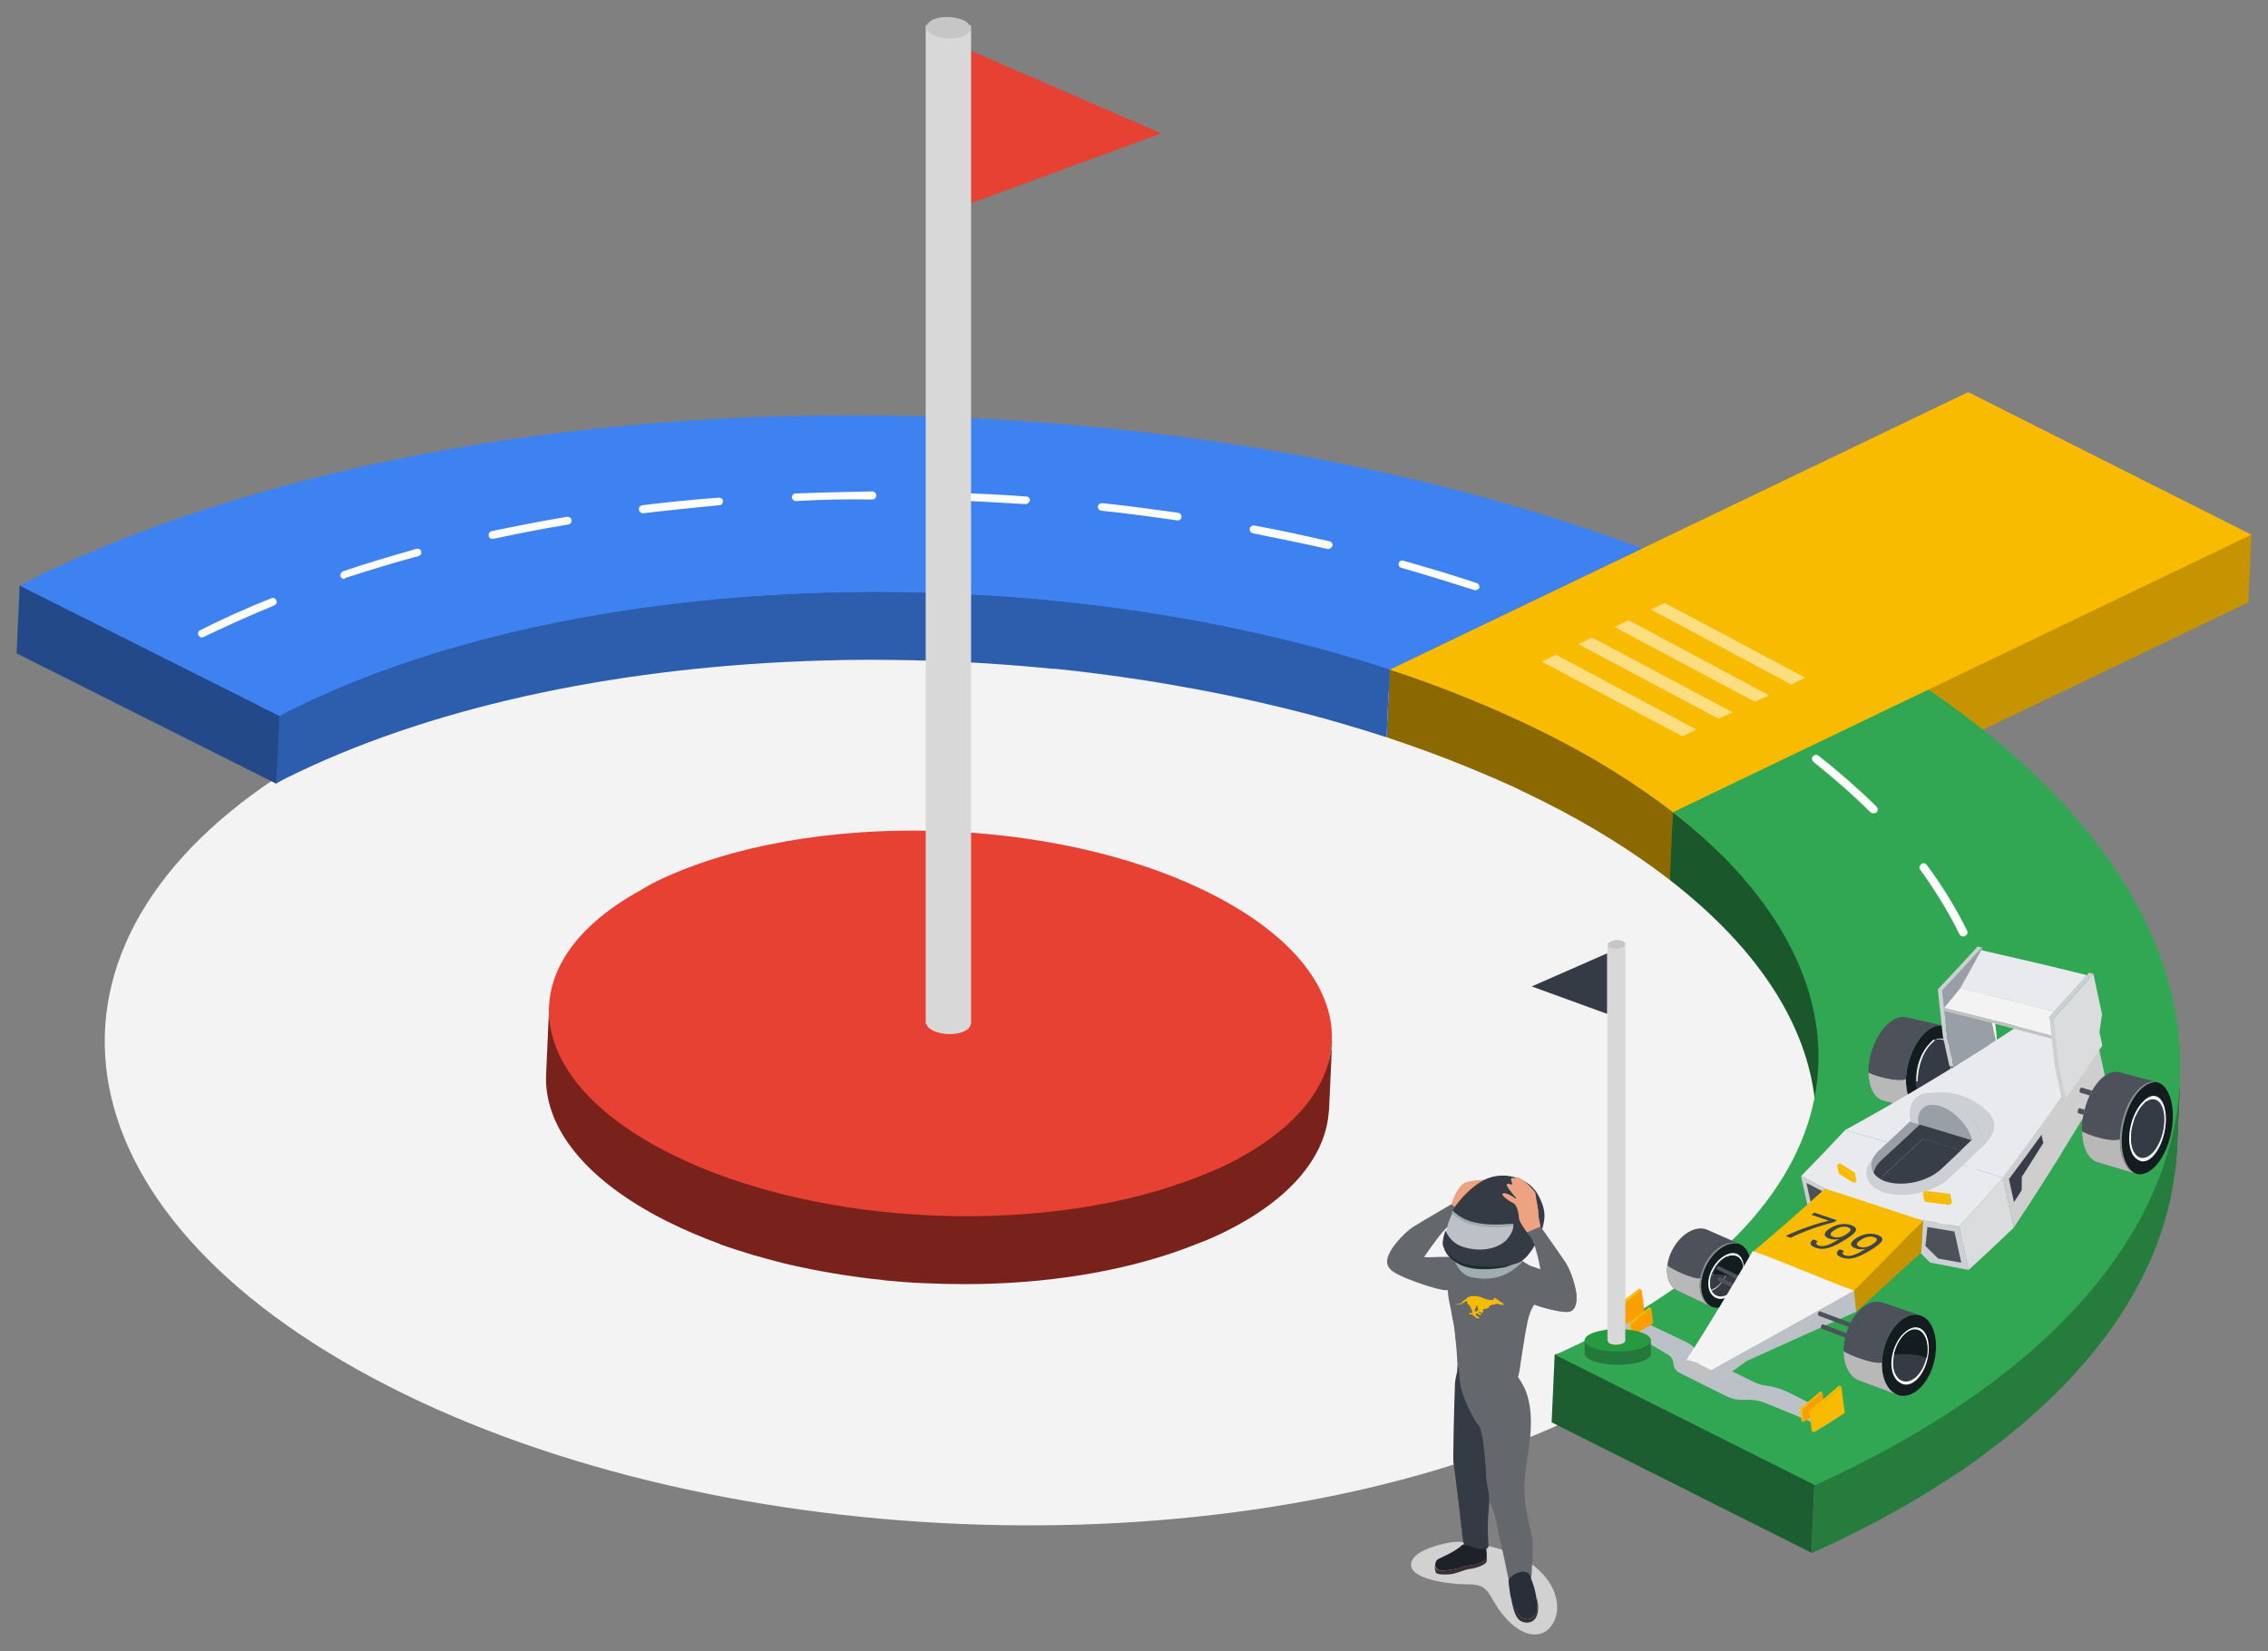
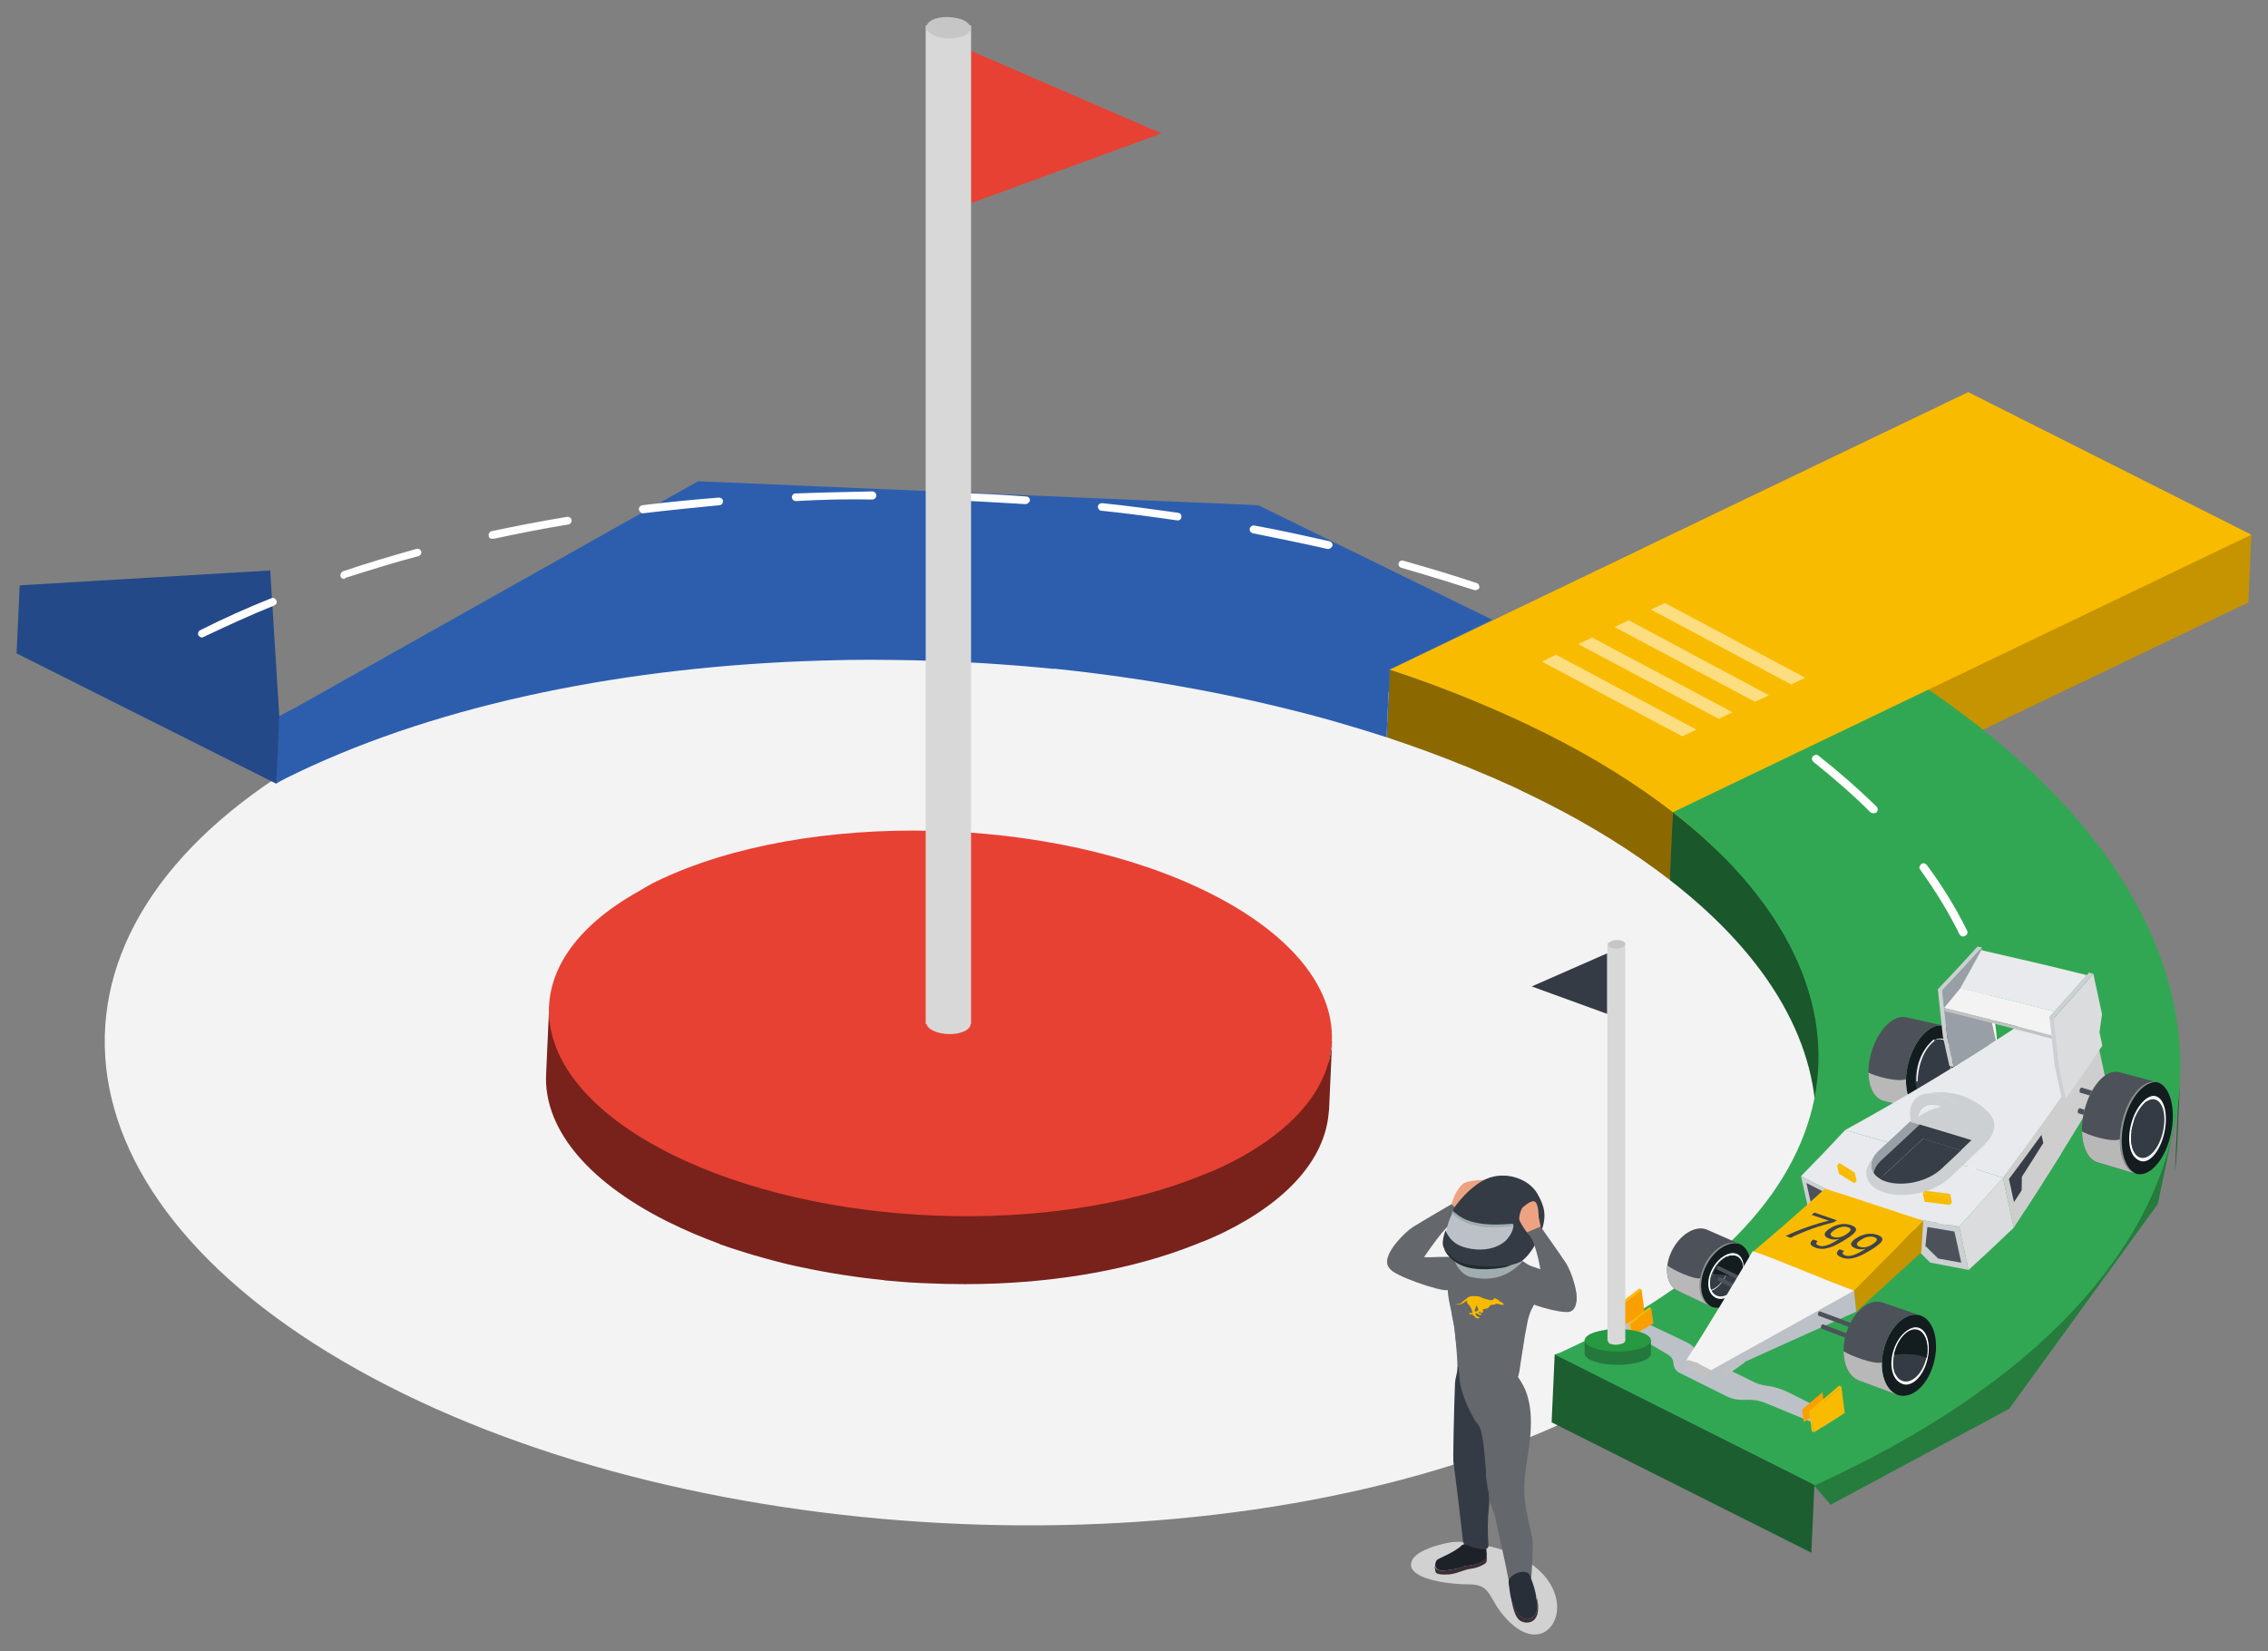
<svg xmlns="http://www.w3.org/2000/svg" xmlns:xlink="http://www.w3.org/1999/xlink" version="1.1" id="Capa_1" x="0px" y="0px" viewBox="0 0 2745.5 1999.2" style="enable-background:new 0 0 2745.5 1999.2;" xml:space="preserve">
  <rect x="0" y="0" width="2745.5" height="1999.2" fill="#808080" stroke="none" />
  <style type="text/css">
	.st0{fill:#8B6900;}
	.st1{fill:#F3F3F4;}
	.st2{fill:#78221B;}
	.st3{fill:#1C5E2F;}
	.st4{fill:#257C3D;}
	.st5{fill:#1A572B;}
	.st6{fill:#C59400;}
	.st7{fill:#234988;}
	.st8{fill:#2D5EAE;}
	.st9{fill:#3E82F1;}
	.st10{clip-path:url(#SVGID_2_);}
	.st11{fill:#3167BF;}
	.st12{clip-path:url(#SVGID_4_);}
	.st13{clip-path:url(#SVGID_6_);}
	.st14{fill:#E74133;}
	.st15{fill:#1D6130;}
	.st16{fill:#32A753;}
	.st17{fill:#FFFFFF;}
	.st18{fill:#D8D8D8;}
	.st19{fill:#C6C6C6;}
	.st20{fill:#CECECE;}
	.st21{fill:#CDD0D3;}
	.st22{fill:#4D525A;}
	.st23{fill:#BCC1C7;}
	.st24{fill:#C1C1C1;}
	.st25{fill:#131C1F;}
	.st26{fill:#313131;}
	.st27{fill:#B8B8B8;}
	.st28{fill:#353B44;}
	.st29{clip-path:url(#SVGID_8_);}
	.st30{clip-path:url(#SVGID_10_);}
	.st31{fill:#919191;}
	.st32{clip-path:url(#SVGID_12_);}
	.st33{fill:#5C5C5C;}
	.st34{fill:#E8EAED;}
	.st35{fill:#DBDCDD;}
	.st36{fill:#FA9F01;}
	.st37{fill:#F9BB00;}
	.st38{fill:#989FA6;}
	.st39{fill:#1D1D1B;}
	.st40{fill:#383E47;}
	.st41{clip-path:url(#SVGID_14_);}
	.st42{fill:#3F434A;}
	.st43{fill:#24783C;}
	.st44{fill:#269941;}
	.st45{fill:#D1D1D1;}
	.st46{fill:#EDA382;}
	.st47{fill:#64676B;}
	.st48{fill:#292F39;}
	.st49{fill:#3B2E35;}
	.st50{fill:#1D2229;}
	.st51{fill:#A0ACB0;}
	.st52{fill:#9C602D;}
	.st53{fill:#C8927A;}
	.st54{fill:#AB6932;}
	.st55{fill:#1D2D31;}
	.st56{opacity:0.5;}
</style>
  <g>
    <g>
      <polygon class="st0" points="1682.1,810.6 1882.1,761.6 2140.1,891.6 2021.1,983.6 1956.1,990.6 1664.1,887.6   " />
      <path class="st1" d="M415.6,892.9c399.7-203.8,1063.5-187.8,1482.6,36.3c418.5,224.1,434.3,570.6,34.5,774.4    c-17.6,8.6-35.7,16.6-54.5,25.2c-403.4,176.7-1027.2,153.3-1427.5-60.9s-431.2-540.5-83.6-746.7    C382.3,911.4,398.1,902.1,415.6,892.9z" />
      <polygon class="st2" points="716.1,1153.6 1224.1,1125.6 1476.1,1187.6 1612.6,1260.7 1601.1,1328.6 1444.1,1485.6 814.1,1465.6     664.6,1283.7 665,1218.2   " />
      <polygon class="st3" points="1882.1,1639.6 2087.9,1600.3 2210.1,1668.6 2196.1,1798.6 2131.1,1815.6 1908.1,1688.6   " />
      <polygon class="st4" points="2196.1,1798.6 2357.1,1554.6 2634.8,1348.8 2612.1,1457.6 2432.1,1705.6 2216.1,1821.6   " />
      <polygon class="st5" points="1991.1,1036.6 2116.1,879.6 2291.1,1283.6 2207.1,1349.6 2196.1,1258.6 2097.1,1125.6   " />
      <path class="st6" d="M2331.1,836.6l-63-67c0,0,361-133,362-134s95,12,95,12l-73,69L2331.1,836.6z" />
      <polygon class="st7" points="24.1,708.6 327.1,690.6 338.1,867.6 240.1,867.6 104.1,796.6   " />
      <path class="st8" d="M338.1,867.6l507-285l678,29l283.4,138.7l-124.4,60.3l-316,10l-305.3-72.7c0,0-432.2,62.9-437,62.8    S338.1,867.6,338.1,867.6z" />
-       <path class="st9" d="M50.3,695.4C566.9,447.6,1391.2,440.8,1988.1,664l-305.8,146.7c-418-136.9-967.3-125.2-1317.5,43.2    c-9.2,4.3-17.9,8.6-26.5,13.6L23.8,709.6C32.4,704.6,41.1,699.7,50.3,695.4z" />
      <g>
        <g>
          <defs>
            <path id="SVGID_1_" d="M1682.2,810.7l-3.7,82c-418-136.9-967.3-125.2-1318.1,42.5c-9.2,4.3-17.9,8.6-26.5,13.6l3.7-82       c8.6-4.3,17.3-9.2,26.5-13.6C714.9,685.5,1264.2,673.8,1682.2,810.7z" />
          </defs>
          <clipPath id="SVGID_2_">
            <use xlink:href="#SVGID_1_" style="overflow:visible;" />
          </clipPath>
          <g class="st10">
            <path class="st8" d="M1632.3,795.3c-28.8-8.6-58.2-16.5-88.8-23.3v-0.1c-29-6.8-58-13-86.9-18.5c-29-5.5-58-10.5-87.5-14.8       l-3.7,82c29.6,4.3,58.6,9.2,87.5,14.8c29.4,5.5,58.2,11.6,86.3,18.3v0.1c30.2,6.8,60.4,14.8,89.4,23.4       c16.6,4.9,33.3,9.9,49.9,15.4l14.5-78.1C1677.1,809.1,1649.5,800.2,1632.3,795.3z" />
            <path class="st8" d="M1279.6,728.1c-30.8-3.7-62.2-6.2-93.7-7.4c-33.3-2.5-66.6-3.1-100.5-3.7l0,0c-37.6-0.6-75.8,0-113.4,1.8       c-47.5,1.8-94.3,5.5-140.6,10.5c-172,19.1-334.2,60.4-467.3,124.5c-3.1,1.2-5.5,3.1-8.6,4.3c-6.1,2.7-12.1,5.8-17.9,9.3       l-3.7,82c6.2-3.1,11.7-6.2,17.9-9.2c2.5-1.2,5.5-3.1,8.6-4.3c133.2-64.1,295.3-105.4,467.3-124.6c46.2-4.9,93.1-8.6,140.6-10.5       c37.6-1.8,75.2-2.5,113.4-1.8c33.3,0.6,67.2,1.8,100.5,3.7c31.4,1.8,62.3,4.3,93.7,7.4v-0.6c30.2,3.1,59.8,6.8,89.4,11.1       l3.7-82c-29.6-4.3-59.2-8-89.4-11.1L1279.6,728.1z" />
          </g>
        </g>
      </g>
      <polygon class="st6" points="2725.4,647.3 2721.7,729.3 2327.1,918.6 2330.8,836.6   " />
      <polygon class="st11" points="1988,664 1984.3,745.9 1678.5,892.7 1682.2,810.7   " />
      <g>
        <g>
          <defs>
            <path id="SVGID_3_" d="M2025.1,983.3l-3.7,82c-43.2-33.3-93.7-65.3-152.9-95s-122.7-55.5-189.9-77.7l3.7-82       c67.2,22.2,130.7,47.5,189.9,77.7C1931.3,918,1981.8,950,2025.1,983.3z" />
          </defs>
          <clipPath id="SVGID_4_">
            <use xlink:href="#SVGID_3_" style="overflow:visible;" />
          </clipPath>
          <g class="st12">
            <path class="st0" d="M1872.1,888.4c-11.7-6.2-23.4-11.7-35.1-17.3c-34.5-16-70.9-30.8-108.5-44.4l0,0       c-15.4-5.5-30.8-11.1-45.6-16l-3.7,82c15.4,5.5,30.2,10.5,45.6,16l0,0c37,13.6,73.4,28.4,108.5,44.4       c11.7,5.5,23.4,11.7,35.1,17.3c59.2,29.6,109.7,61.7,152.9,95l9.8-77.7C1987.9,954.3,1931.3,918,1872.1,888.4z" />
          </g>
        </g>
      </g>
      <polygon class="st6" points="2330.8,836.6 2327.1,918.6 2021.3,1065.3 2025,983.3   " />
      <g>
        <g>
          <defs>
            <path id="SVGID_5_" d="M2201.9,1290.3l-3.7,82c4.9-104.8-54.2-212.1-176.9-307l3.7-82       C2147.7,1078.2,2206.9,1185.5,2201.9,1290.3z" />
          </defs>
          <clipPath id="SVGID_6_">
            <use xlink:href="#SVGID_5_" style="overflow:visible;" />
          </clipPath>
          <g class="st13">
            <g>
              <path class="st5" d="M2201.9,1290.3l-3.7,82c4.9-104.8-54.2-212.1-176.9-307l3.7-82        C2147.7,1078.3,2206.9,1185.6,2201.9,1290.3" />
            </g>
          </g>
        </g>
      </g>
      <path class="st2" d="M1608.9,1342.7l3.6-79.5c0.1-0.8,0.1-1.7,0.1-2.5c-0.1,1.5-0.2,3-0.3,4.5c-0.1,0.6-0.1,1.2-0.2,1.8    c-0.2,2.5-0.6,4.9-1,7.4l0.2-5.1c-0.5,6.9-2,13.8-4.3,20.3l-0.1,1.6l0,0l0.1-1.6c-1.8,6.6-4.3,13-7.4,19.1    c-3.2,6.4-6.9,12.6-11.1,18.5c-4.2,6.7-9.2,12.9-14.8,18.5c-1.7,2.1-3.6,4.2-5.4,6.2c-7.8,7.9-16.1,15.2-24.9,22l-0.4,0.3l-1.3,1    c-4.3,3.2-8.8,6.4-13.6,9.4v0.4c-8.1,5.5-16.9,10.8-26.1,16l-2.8,1.6l-1.3,0.7c-3.4,1.8-6.9,3.6-10.4,5.4    c-2.1,0.9-4.2,1.9-6.2,3.1c-8,3.7-16,6.8-24.7,10.5c-1.9,0.8-3.8,1.5-5.7,2.3c-53,20.9-114.4,35-178.7,42.1v0.3l0,0v-0.3    c-20.3,2.5-40.7,3.7-62.3,4.9l0,0c-16.5,0.6-33.5,0.6-49.9,0.6c-12.7,0-25.4-0.5-38.1-1c-3.1-0.2-6.1-0.3-9.2-0.5    c-11.4-1-22.5-2-33.4-2.6l-5.7-0.6v-0.3c-13-1.2-26.5-3.1-39.5-4.9c-12.9-1.8-25.9-3.7-38.8-6.2c-11.9-2.3-23.8-5-35.7-7.4    l-2.6-0.6l0,0c-13.6-3.7-27.1-6.8-39.5-10.5v0.1c-2.8-0.8-5.5-1.6-8.2-2.5c-9.5-3.1-18.8-6.3-28.4-9.3l-5.9-2.1v-0.3    c-16.7-6.2-33.3-12.9-48.7-20.3v0.6c-4.3-2.1-9-4.3-13.4-6.4l-2-1c-99.9-49.9-149.2-115.3-146.1-178.2l0,0l-3.7,82    c-3.1,62.9,45.6,127.6,146.1,178.2l2,1c20.2,10,40.9,18.8,62.1,26.5v0.3c13.6,4.9,27.7,9.2,41.9,13.6v-0.1c9,2.6,18,5.1,27.2,7.5    c2.6,0.7,5.2,1.3,7.8,2l4.4,1v0.1c5.8,1.4,11.5,2.6,17.3,3.8c33.2,7.1,66.7,12.3,100.5,15.7v0.2c13.6,1.2,27.1,2.5,41.3,3.1    l6.3,0.3c16.7,0.8,33.4,1.2,50.1,1.2c6.8,0,13.6-0.1,20.3-0.2c93.3-2.1,183.8-17.9,258.5-47.7l5.7-2.3c8.6-3.1,16.7-6.8,24.7-10.5    l4.1-2c0.5-0.2,1-0.5,1.5-0.7c78.1-38.7,119.9-89.1,125.3-141.6c-0.1,0.8-0.1,1.7-0.1,2.5l0.1-2.5c0.1-0.8,0.2-1.6,0.2-2.4    C1608.7,1345.6,1608.8,1344.2,1608.9,1342.7z" />
      <path class="st14" d="M795.7,1066.5c180.6-86.9,480.9-80.2,670.1,15.4s196.1,242.9,15.4,329.8c-8,3.7-16,7.4-24.7,10.5    c-182.5,75.2-464.2,65.3-645.5-25.8s-194.8-230-37.6-317.5C780.9,1074.5,787.7,1070.2,795.7,1066.5z" />
      <g>
        <path class="st15" d="M2639.1,1307.6l-3.7,82c-0.6,9.9-1.2,19.1-2.5,29l3.7-82C2637.8,1326.7,2638.4,1316.9,2639.1,1307.6" />
-         <path class="st4" d="M2629.4,1440.6c0.2-1.2,0.5-2.5,0.7-3.7c0.5-2.8,1-5.7,1.4-8.6c2-12.8,3.3-25.7,3.9-38.7l3.7-82     c-0.4,9.7-1.3,19.5-2.5,29.2v-0.8c-0.2,2.2-0.6,4.5-0.9,6.7c-0.1,0.8-0.2,1.6-0.3,2.3c-0.2,1.3-0.4,2.5-0.6,3.8     c-0.3,1.9-0.6,3.8-0.9,5.7c-0.2,1.3-0.5,2.7-0.7,4l-0.6,3.2c-2.4,12.2-5.6,24.3-9.1,36.4c-0.2,0.7-0.4,1.4-0.6,2.1     c-6.8,20.4-14.7,40.3-23.8,59.7v0.1l-0.6,1.3v-0.8c-9.2,19.7-21,39.5-34.5,59.2v0.1l0,0v-0.7c-14.1,20.5-29.5,40.1-46.2,58.6     c-19.2,21.3-39.8,41.3-61.7,59.8v0.5c-4.5,3.8-9,7.7-13.6,11.5c-11.7,9.5-23.8,19-36.4,28.4l-0.8,0.6l-4.6,3.3     c-9,6.5-18.3,13-27.8,19.4v-0.2c-38.8,26.5-82,51.2-128.9,74.6v0.2l0,0v-0.2c-2.7,1.5-5.3,2.8-7.9,4.1l-2.6,1.3     c-3,1.4-6.1,2.7-9.2,3.9c-8.6,4.3-18.5,8.6-27.7,13l-3.7,82l0,0v0.6l27.8-13c55-26.3,104.5-54.3,148.6-84v0.2     c9.7-6.5,19.1-13.1,28.2-19.9l2.4-1.8c1-0.7,2-1.4,2.9-2.2c95.1-70.1,161-147.7,197.9-228.7c1-2.2,2-4.4,3-6.6l0.8-1.9     c3.3-7.6,6.3-15.2,9-22.9l0.2-0.5c1.3-3.6,2.5-7.3,3.7-10.9c0.4-1.2,0.8-2.4,1.1-3.7c0.3-1,0.7-2.1,1-3.2c0.1-0.5,0.3-1,0.4-1.5     c3.5-11.5,6.4-23,8.7-34.6C2628.8,1443.7,2629.1,1442.1,2629.4,1440.6z" />
      </g>
      <path class="st16" d="M2333.3,834.1c439.6,298.4,407.5,703.5-109.1,951.3l-27.7,12.9L1882,1640.5l27.7-12.9    c350.2-168.3,381.6-437.7,112.8-646.7L2333.3,834.1z" />
      <polygon class="st3" points="2196.4,1797.7 2192.7,1879.7 1878.3,1721.9 1882,1639.9   " />
      <path class="st17" d="M2351.1,1485.8c-0.9,0.1-1.7-0.1-2.5-0.6c-2.5-1.2-2.5-4.3-1.2-6.8c17.3-26.5,31.4-53.6,41.3-81.4    c0.6-2.5,3.7-3.7,6.2-3.1s3.7,3.7,3.1,6.2c-10.8,29.3-25.1,57.3-42.5,83.2C2354.6,1484.9,2352.9,1485.8,2351.1,1485.8z     M2412.8,1313.1L2412.8,1313.1c-2.7,0-4.9-2.1-4.9-4.8c0,0,0-0.1,0-0.1c0.6-8,0.6-15.4,0.6-23.4c-0.1-22.6-2.4-45.1-6.8-67.2    c-0.6-2.5,1-5.1,3.5-5.7s5.1,1,5.7,3.5c0,0.1,0.1,0.2,0.1,0.4c4.9,22.7,7.4,45.8,7.4,69c0,8,0,16-0.6,24    C2417.1,1311.3,2415.3,1313.1,2412.8,1313.1z M2376.4,1133.7c-1.8,0-3.4-1-4.3-2.5c-13-26.5-29-52.4-47.5-78.3    c-1.9-1.8-1.2-4.9,1.2-6.8c1.9-1.8,4.9-1.2,6.8,1.2c18.6,25,34.9,51.6,48.7,79.5c1.2,2.5,0,4.9-2.5,6.2    C2378.1,1133.5,2377.3,1133.8,2376.4,1133.7z M2267.3,984.5c-1.1,0-2.2-0.5-3.1-1.2c-21-21-44.4-41.3-69-61    c-1.9-1.8-2.5-4.3-0.6-6.8c1.9-1.8,4.3-2.5,6.8-0.6c24.5,19.3,48,39.8,70.3,61.7c1.8,1.9,1.8,4.9,0,6.8    C2270.4,984.2,2268.8,984.7,2267.3,984.5z M244.5,771.8c-1.8,0-3.1-1.2-4.3-2.5c-1.1-2.2-0.3-4.9,1.8-6.2l1.2-0.6    c27.1-13.6,55.5-26.5,85.1-38.2c2.5-1.2,4.9,0,6.2,2.5s0,4.9-2.5,6.2c-29,11.7-57.3,24.7-84.5,37.6l-1.2,0.6    C245.7,771.2,245.1,771.8,244.5,771.8z M1786.4,714.5h-1.2c-29-9.2-58.6-18.5-88.8-27.1c-2.4-0.6-3.9-3-3.3-5.4    c0.6-2.4,3-3.9,5.4-3.3c0.1,0,0.2,0.1,0.3,0.1c30.2,8.6,59.8,17.3,88.8,27.1c2.5,0.6,3.7,3.7,3.1,6.2    C1790.1,712.7,1788.3,714.5,1786.4,714.5L1786.4,714.5z M416.5,700.9c-1.9,0-3.7-1.3-4.3-3.1c-0.6-2.5,0.7-5.1,3.1-6.2    c29-9.9,58.6-18.5,88.8-27.1c2.4-0.8,4.9,0.5,5.7,2.9s-0.5,4.9-2.9,5.7c-0.1,0-0.2,0.1-0.3,0.1c-30.2,8-59.8,17.3-88.8,26.5    C417.7,700.9,417.1,700.9,416.5,700.9z M1608.2,664.6h-1.2c-29.6-6.8-60.4-12.9-90.6-19.1c-2.5-0.6-4.1-3.2-3.5-5.7    c0.6-2.4,2.9-4,5.3-3.6c30.8,5.5,61,12.3,91.2,19.1c2.5,0.6,4.2,3,3.7,5.5C1611.9,662.7,1610.1,664.6,1608.2,664.6z M595.9,652.2    c-2.5,0-4.3-1.2-4.3-3.7c-0.5-2.5,1.2-5,3.7-5.5c29.6-6.2,60.4-12.3,91.2-17.3c2.6-0.4,5,1.4,5.4,3.9c0.4,2.4-1.2,4.7-3.5,5.3    c-30.8,4.9-61,11.1-90.6,17.3H595.9z M1425.8,630h-0.6c-30.2-4.3-61-8.6-91.9-11.7c-2.5,0-4.3-2.5-4.3-4.9s2.5-4.3,4.9-4.3    c30.8,3.1,61.7,7.4,92.5,11.7c2.5,0.6,4.3,2.5,3.7,5.5C1430.1,628.2,1428.2,630,1425.8,630z M778.4,621.4c-2.5,0-4.3-1.8-4.9-4.3    s1.2-4.9,4.3-5.5c30.2-3.7,61.7-6.8,92.5-9.2c2.5,0,4.9,1.8,4.9,4.3s-1.8,4.9-4.3,4.9C840.1,614.6,809.2,617.7,778.4,621.4    L778.4,621.4z M1241.4,610.3L1241.4,610.3c-30.8-1.8-62.3-3.7-92.5-4.9c-2.5,0-4.9-2.5-4.3-4.9c0-2.5,2.5-4.3,4.9-4.3    c30.8,1.2,62.3,2.5,93.1,4.9c2.5,0,4.3,2.5,4.3,4.9C1245.7,608.5,1243.9,610.3,1241.4,610.3z M963.4,606.6c-2.5,0-4.3-1.8-4.9-4.3    c0-2.5,1.8-4.9,4.3-4.9c30.8-1.2,62.3-1.8,93.1-2.5l0,0c2.7,0,4.9,2.2,4.9,4.9c0,2.7-2.2,4.9-4.9,4.9c0,0,0,0,0,0    C1025.1,604.1,994.2,604.8,963.4,606.6L963.4,606.6z" />
      <polygon class="st7" points="338.2,866.8 334.5,948.8 20.1,791 23.8,709   " />
      <polygon class="st14" points="1175.4,61.6 1406,161.5 1175.4,246   " />
      <path class="st18" d="M1128.6,1229.3c10.5-4.9,27.1-4.3,38.2,0.6c10.5,5.6,11.1,13.6,0.6,18.5c-0.6,0-0.6,0.6-1.2,0.6    c-10.5,4.3-26.5,3.7-36.4-1.2c-10.5-4.9-11.1-13-1.8-17.9C1128,1229.3,1128,1229.3,1128.6,1229.3z" />
      <rect x="1120.6" y="30.8" class="st18" width="54.9" height="1209" />
      <path class="st19" d="M1128.6,24c10.5-4.9,27.1-4.3,38.2,0.6c10.5,5.6,11.1,13.6,0.6,18.5c-0.6,0-0.6,0.6-1.2,0.6    c-10.5,4.3-26.5,3.7-36.4-1.2c-10.5-4.9-11.1-13-1.8-17.9C1128,24,1128,24,1128.6,24z" />
      <path class="st20" d="M2539.8,1264.3c3.1,14.4,6.2,28.8,9.3,43.2c-36.7,62.2-73.8,121.7-111.3,178.7c-4.4-20.2-8.8-40.3-13.2-60.4    C2463.3,1374.4,2501.7,1320.5,2539.8,1264.3z" />
      <path class="st21" d="M2180.2,1423.9c14.8,7.4,29.5,15,44.3,22.7c2.7,12.2,5.5,24.5,8.2,36.7l-39.7-2    C2188.7,1462,2184.5,1442.9,2180.2,1423.9z" />
      <path class="st22" d="M2186.7,1432.1l10.1,45l30.3,1.5c-2.2-9.7-4.3-19.4-6.5-29.1C2209.2,1443.6,2197.9,1437.8,2186.7,1432.1z" />
      <path class="st23" d="M2025.6,1649c0.1,1.1,0.3,2.2,0.4,3.3c0.7,4.3,3.5,8,7.4,9.8c18.8,9.3,37.5,18.6,56.3,28.1    c5.8,3,12.3,4.5,18.8,4.5l8.6-0.1c7,0,13.9,1.3,20.3,4c23.1,9.5,46.2,19,69.3,28.7c5.9-3.8,11.9-7.6,17.9-11.4    c-19.4-10-38.8-19.9-58.2-29.6c-9.1-4.6-18.8-7.6-28.9-8.9l0,0c-5.3-0.7-10.5-2.3-15.2-4.7c-19.9-9.9-39.7-19.6-59.5-29.3    c-3.3-1.6-6.1-4.1-8.1-7.1l0,0c-3.1-4.8-7.5-8.7-12.7-11.2c-21.2-10.2-42.5-20.2-63.7-30.2c-5.9,3.5-11.9,6.9-17.9,10.3    c19.9,11.6,39.7,23.3,59.6,35.3C2023,1642.5,2025.1,1645.5,2025.6,1649z" />
      <path class="st24" d="M2112.3,1649.2c-3.8-5.5-7.6-11-11.4-16.5c-7.8,5.7-15.5,11.3-23.3,16.8c3.8,5.5,7.6,10.9,11.4,16.4    C2096.7,1660.4,2104.5,1654.9,2112.3,1649.2z" />
      <path class="st25" d="M2352.7,1241.7c-16.1-3.4-35.1,16.9-42.5,45s-0.4,53.8,15.8,57.9s35.3-15.5,42.6-44.3    S2368.8,1245.1,2352.7,1241.7z M2331.9,1328.8c-10.2-2.5-14.4-20-9.4-39.3s17.4-33.2,27.6-31s14.4,20.1,9.4,39.6    S2342.1,1331.3,2331.9,1328.8L2331.9,1328.8z" />
      <path class="st22" d="M2310.2,1286.7c7.4-28.1,26.4-48.4,42.5-45c-15.1-3.5-30.3-6.9-45.4-10.3c-16.1-3.3-35.1,16.8-42.5,44.4    s-0.5,52.9,15.6,56.9c15.2,3.9,30.4,7.8,45.6,11.8C2309.9,1340.4,2302.8,1314.8,2310.2,1286.7z" />
      <path class="st26" d="M2350.1,1258.5c-3.8-0.8-8,0.6-11.9,3.8c3.3,7.4,3.7,18.9,0.6,31s-9.1,21.9-15.7,27c2,4.5,5,7.6,8.8,8.5    c10.2,2.5,22.6-11.1,27.6-30.7S2360.2,1260.7,2350.1,1258.5z" />
      <path class="st25" d="M2345,1258.7c-2.5,0.7-4.8,1.9-6.8,3.6c3.3,7.4,3.7,18.9,0.6,31s-9.1,21.9-15.7,27c1,2.3,2.4,4.4,4.3,6.1    C2336.3,1324.5,2358.1,1285.2,2345,1258.7z" />
      <g>
        <path class="st17" d="M2338.7,1293.3c-3.1,12.1-9.1,21.9-15.7,27c0.2,0.5,0.4,0.9,0.7,1.4c7-4.7,13.6-15.1,17-28s2.6-25-1.3-32.4     c-0.4,0.3-0.9,0.6-1.3,0.9C2341.4,1269.7,2341.9,1281.2,2338.7,1293.3z" />
      </g>
      <g>
        <path class="st27" d="M2280.4,1332.7c15.2,3.9,30.4,7.8,45.6,11.8c-12.2-3.1-19.2-18.6-18.7-38.1c-9.9,4.2-38.9-4-45.5-8     C2262.1,1316.2,2268.9,1329.9,2280.4,1332.7z" />
      </g>
      <g>
        <path class="st17" d="M2351.1,1257.4c-10.2-2.2-22.6,11.3-28.1,30.3c5.3-18.3,17.2-31.4,27.1-29.2c10.2,2.2,14.4,20.1,9.4,39.6     s-17.4,33.2-27.6,30.7c-9.9-2.4-14.1-18.9-9.8-37.5c-4.5,19.2-0.1,36.4,10.1,38.9c10.6,2.6,23.4-11.5,28.6-31.8     S2361.6,1259.7,2351.1,1257.4z" />
      </g>
      <path class="st28" d="M2334.2,1265.4c-11.6,11.9-18.1,34-14.7,49.7s15.7,19.2,27.3,7.6s18.1-34.2,14.6-50.1    S2345.8,1253.6,2334.2,1265.4z M2346.9,1320.5c-6.4,6.5-13.1,7.8-18.1,4.8h-0.1c-3.3-2-5.8-6-7.1-11.8c-0.9-4.2-1.1-8.4-0.7-12.7    c5.4-11.7,10.9-23.4,16.3-35.3c5-4.3,10.1-5.6,14.2-4l0,0c0.4,0.1,0.7,0.3,1,0.4l0,0c3.6,1.8,6.4,6,7.8,12.2    C2363.6,1288.9,2357.6,1309.7,2346.9,1320.5z" />
      <path class="st28" d="M2360.4,1274.1c3.2,14.8-2.8,35.6-13.5,46.4s-22,7.5-25.2-7s2.9-35,13.6-46S2357.1,1259.4,2360.4,1274.1z" />
      <g>
        <defs>
          <path id="SVGID_7_" d="M2360.4,1274.1c3.2,14.8-2.8,35.6-13.5,46.4s-22,7.5-25.2-7s2.9-35,13.6-46S2357.1,1259.4,2360.4,1274.1z      " />
        </defs>
        <clipPath id="SVGID_8_">
          <use xlink:href="#SVGID_7_" style="overflow:visible;" />
        </clipPath>
        <g class="st29">
          <path class="st28" d="M2341.4,1270.4c3.2,14.6-2.8,35.4-13.6,46.1s-22,7.5-25.2-7s2.9-34.8,13.6-45.7      S2338.1,1255.8,2341.4,1270.4z" />
          <path class="st28" d="M2323.4,1280.8c0.4,0.6,0.6,1.3,0.7,2c0.7,4.7-0.7,9.5-3.9,13.1c-0.8,0.9-1.8,1.5-3,1.8      c1.4,2.4,4,2.5,6.5,0c3.2-3.6,4.6-8.4,3.9-13.1C2327.1,1281.7,2325.4,1280.4,2323.4,1280.8z" />
        </g>
      </g>
      <path class="st28" d="M2350.1,1258.5c-10.2-2.2-22.5,11.7-27.6,31c-0.4,1.4-0.7,2.7-0.9,4.1c16.8-4.4,29.6-4,39.1-1.4    C2363.5,1275.1,2359.2,1260.5,2350.1,1258.5z" />
      <path class="st25" d="M2324.7,1592.5c-16.4-5.4-35.8,11.9-43.5,38.1s-0.6,52,15.8,58s36-10.4,43.6-37.3    S2341.1,1597.9,2324.7,1592.5z M2303.1,1674.1c-10.4-3.8-14.6-21.2-9.3-39.2s17.9-29.9,28.2-26.4s14.6,21.3,9.4,39.6    S2313.4,1677.9,2303.1,1674.1z" />
      <path class="st22" d="M2281.2,1630.6c7.7-26.2,27.1-43.4,43.5-38.1c-15.4-5.3-30.8-10.6-46.2-15.8c-16.3-5.3-35.8,11.7-43.6,37.5    s-0.8,51.1,15.6,57c15.5,5.7,30.9,11.5,46.4,17.4C2280.5,1682.5,2273.5,1656.8,2281.2,1630.6z" />
      <path class="st26" d="M2321.9,1608.5c-3.9-1.3-8.1-0.4-12.1,2.1c3.3,7.6,3.7,18.7,0.4,30s-9.4,20-16.1,24.1c2,4.6,5,8,8.9,9.4    c10.4,3.8,23.1-7.8,28.3-26.1S2332.3,1611.9,2321.9,1608.5z" />
      <path class="st25" d="M2316.7,1608c-2.5,0.3-4.9,1.2-7,2.6c3.3,7.6,3.7,18.7,0.4,30s-9.4,20-16.1,24.1c1,2.4,2.5,4.7,4.4,6.5    C2307.6,1670.5,2330,1635.4,2316.7,1608z" />
      <g>
        <path class="st17" d="M2310.2,1640.6c-3.3,11.3-9.4,20-16.1,24.1c0.2,0.5,0.4,1,0.7,1.4c7.2-3.7,14-12.8,17.4-24.8     s2.8-23.9-1.1-31.5c-0.4,0.2-0.9,0.5-1.3,0.8C2313.1,1618.2,2313.4,1629.3,2310.2,1640.6z" />
      </g>
      <g>
        <path class="st27" d="M2250.6,1671.3c15.5,5.7,30.9,11.5,46.4,17.3c-12.4-4.6-19.5-20.5-18.9-39.2c-10.1,2.8-39.6-8.9-46.4-13.6     C2231.9,1652.9,2238.8,1667,2250.6,1671.3z" />
      </g>
      <g>
        <path class="st27" d="M2331.3,1648c5.2-18.3,1-36.1-9.4-39.6c-3.9-1.3-8.1-0.4-12.1,2.1c2.3,5.4,3.2,12.5,2.4,20.2     c5.7,4.2,12,10.4,18.3,19.9C2330.7,1649.8,2331.1,1648.9,2331.3,1648z" />
      </g>
      <g>
        <path class="st17" d="M2322.9,1607.5c-10.4-3.5-23,8-28.8,25.7c5.5-17,17.7-28.1,27.7-24.8c10.4,3.5,14.6,21.3,9.4,39.6     s-17.9,29.8-28.3,26.1c-10.1-3.7-14.3-20.2-9.8-37.5c-4.7,18-0.3,35.2,10.1,38.9c10.8,3.9,23.9-8.1,29.3-27     S2333.7,1611.1,2322.9,1607.5z" />
      </g>
      <path class="st17" d="M2333.4,1623.6c3.5,15.9-3.3,36.9-15.1,46.6s-24.3,4.7-27.8-10.9s3.4-36.2,15.2-46.2    S2329.9,1607.7,2333.4,1623.6z" />
      <path class="st28" d="M2324.4,1612.1L2324.4,1612.1c-0.4-0.2-0.7-0.4-1.1-0.6l0,0c-4.2-2-9.4-1.4-14.5,2.1    c-5.6,10.8-11.2,21.4-16.8,32c-0.4,4.1-0.2,8.3,0.6,12.3c1.3,5.8,3.9,9.9,7.2,12.3h0.1c5.1,3.6,11.8,3.2,18.4-2.2    c11-9,17.2-28.4,14-43.1C2331,1618.7,2328.1,1614.3,2324.4,1612.1z" />
      <g>
        <defs>
          <path id="SVGID_9_" d="M2332.3,1624.9c3.2,14.7-3,34.1-14,43.1s-22.5,4.4-25.7-10.1s3.1-33.5,14-42.7" />
        </defs>
        <clipPath id="SVGID_10_">
          <use xlink:href="#SVGID_9_" style="overflow:visible;" />
        </clipPath>
        <g class="st30">
          <path class="st28" d="M2313.7,1617.5c3.2,14.6-3.1,33.9-14,42.8s-22.5,4.4-25.7-10s3.1-33.3,14.1-42.4      S2310.5,1602.9,2313.7,1617.5z" />
          <path class="st25" d="M2299.3,1608.3l-1,6.5c1.2,0.1,2.4,0.6,3.4,1.3c1-1.9,2-3.8,3-5.8      C2303.2,1609.1,2301.3,1608.4,2299.3,1608.3z" />
          <path class="st25" d="M2295.6,1615c0.3-2.2,0.7-4.3,1-6.5c-2.2,0.5-4.3,1.4-6.2,2.8c0.4,1.8,0.8,3.7,1.2,5.5      C2292.8,1615.9,2294.2,1615.3,2295.6,1615z" />
          <path class="st25" d="M2283.7,1627l-3.1-3c-1.3,2.9-2.3,5.9-3,9l4.2-0.2C2282.2,1630.8,2282.9,1628.8,2283.7,1627z" />
          <path class="st25" d="M2289.1,1619c-0.4-1.8-0.8-3.7-1.2-5.5c-2.1,2-3.8,4.3-5.3,6.8l3.1,3      C2286.6,1621.7,2287.8,1620.3,2289.1,1619z" />
          <path class="st25" d="M2288.5,1659.7c0.4-2.1,0.7-4.3,1-6.4c-1.3-0.2-2.4-0.6-3.5-1.3l-3,5.7      C2284.6,1658.8,2286.5,1659.6,2288.5,1659.7z" />
          <path class="st25" d="M2276.9,1637c-0.3,2.9-0.3,5.9,0.1,8.8c1.4-1.1,2.8-2.3,4.2-3.4c-0.2-1.9-0.3-3.7-0.1-5.6L2276.9,1637z" />
          <path class="st25" d="M2284.1,1650c-0.9-1.2-1.6-2.6-2-4l-4.2,3.4c0.6,2.3,1.7,4.4,3.2,6.3L2284.1,1650z" />
        </g>
      </g>
      <path class="st25" d="M2105.7,1505.9c-14-6-33.1,6.2-42.8,26.8s-6.2,42.2,7.8,48.7s33.2-4.9,42.9-26.1    S2119.7,1511.9,2105.7,1505.9z M2077.6,1570.2c-8.9-4.1-10.7-18.7-4.1-32.8s19.1-22.6,28-18.8s10.7,18.7,4.1,33.1    S2086.4,1574.3,2077.6,1570.2z" />
      <path class="st22" d="M2062.9,1532.7c9.7-20.5,28.9-32.7,42.8-26.8c-13.1-5.8-26.3-11.6-39.4-17.3c-14-5.8-33.1,6.1-42.8,26.3    s-6.2,41.4,7.7,47.8c13.1,6.2,26.3,12.4,39.5,18.7C2056.7,1574.9,2053.2,1553.2,2062.9,1532.7z" />
      <path class="st28" d="M2101.5,1518.6c-3.3-1.4-7.2-1.1-11.1,0.6c2.1,6.5,1.3,15.6-2.9,24.5s-10.6,15.4-17,18    c1.3,3.9,3.6,7,6.9,8.5c8.9,4.1,21.4-4.1,28-18.5S2110.4,1522.4,2101.5,1518.6z" />
      <g>
        <path class="st17" d="M2087.6,1543.7c-4.1,8.9-10.6,15.4-17,18c0.1,0.4,0.3,0.8,0.4,1.2c6.8-2.3,13.8-9,18.2-18.5     s5.1-19.2,2.4-25.7c-0.4,0.2-0.8,0.3-1.2,0.5C2092.6,1525.7,2091.7,1534.8,2087.6,1543.7z" />
      </g>
      <g>
        <path class="st31" d="M2064.8,1533.5c9.5-20.1,28-32.2,41.9-27.2c-0.3-0.2-0.6-0.3-0.9-0.4c-14-6-33.2,6.2-42.9,26.8     s-6.2,42.2,7.8,48.7c0.3,0.2,0.6,0.3,1,0.4C2058.4,1574.7,2055.3,1553.6,2064.8,1533.5z" />
      </g>
      <g>
        <path class="st27" d="M2031.2,1562.7c13.1,6.2,26.3,12.4,39.5,18.7c-10.6-4.9-15.1-18.6-12.5-33.8c-9.3,1.3-34.3-11.1-39.8-15.6     C2016.6,1546,2021.2,1558.2,2031.2,1562.7z" />
      </g>
      <g>
        <path class="st17" d="M2102.5,1517.9c-8.9-3.8-21.4,4.3-28.4,18.2c6.8-13.3,18.8-21.2,27.4-17.5c8.9,3.8,10.7,18.7,4.1,33.1     s-19.1,22.6-28,18.5c-8.6-4-10.6-17.8-4.7-31.5c-6.1,14.2-4.1,28.6,4.8,32.7c9.2,4.2,22.2-4.2,29-19.1     S2111.7,1521.9,2102.5,1517.9z" />
      </g>
      <path class="st17" d="M2086.6,1520.9c-11.6,7-19.9,23-18.5,36.1s11.9,18.3,23.5,11.6s19.9-23.2,18.5-36.5    S2098.2,1513.9,2086.6,1520.9z M2091.9,1566.8c-6.5,3.8-12.5,3.5-16.6,0h-0.1c-2.7-2.3-4.6-5.9-5.1-10.7c-0.3-3.4,0-6.8,0.8-10.1    c6.1-8.1,12.3-16.2,18.4-24.4c5-2.4,9.6-2.3,13.1-0.3l0,0c0.3,0.2,0.6,0.4,0.9,0.6l0,0c3,2.2,5.1,6,5.6,11.2    C2110.3,1545.3,2102.6,1560.5,2091.9,1566.8z" />
      <g>
        <defs>
          <path id="SVGID_11_" d="M2109.1,1533c1.3,12.3-6.4,27.5-17.1,33.7s-20.5,1.4-21.8-10.7s6.4-26.9,17.1-33.4      S2107.7,1520.7,2109.1,1533z" />
        </defs>
        <clipPath id="SVGID_12_">
          <use xlink:href="#SVGID_11_" style="overflow:visible;" />
        </clipPath>
        <g class="st32">
          <path class="st28" d="M2092.5,1526.2c1.3,12.2-6.4,27.3-17.1,33.5s-20.5,1.3-21.8-10.6s6.4-26.7,17.1-33.1      S2091.2,1514,2092.5,1526.2z" />
          <path class="st33" d="M2075.3,1530.7c0.2,0.5,0.4,1.1,0.4,1.7c0.2,3.8-1.7,7.4-4.9,9.5c-0.9,0.5-1.9,0.8-2.9,0.8      c1,2.1,3.3,2.8,5.8,1.3c3.2-2.1,5.1-5.7,4.9-9.5C2078.4,1532.2,2077.1,1530.8,2075.3,1530.7z" />
        </g>
      </g>
      <path class="st24" d="M2040.4,1648.1l13.6,1.4c5.2,3.2,10.3,6.4,15.5,9.7l1.7,7.6l-13.6-1.5c-5.2-3.2-10.3-6.5-15.5-9.7    C2041.5,1653.1,2041,1650.6,2040.4,1648.1z" />
      <path class="st21" d="M2312.3,1474.7c19.8,3.3,39.5,6.7,59.3,10.2l11.5,52.5c-15.5-3-31.1-5.9-46.6-8.9    c-5.3-5.3-10.5-10.6-15.8-15.9C2317.9,1500,2315.1,1487.3,2312.3,1474.7z" />
      <path class="st34" d="M2224.1,1446.4c29.4,9.2,58.8,18.6,88.3,28.3c19.8,3.3,39.5,6.7,59.3,10.2c17.7-19.3,35.4-39,53-59.1    c-63.9-20.4-127.6-39.6-191-57.8c-17.7,19-35.6,37.7-53.4,55.8C2194.8,1431.3,2209.4,1438.8,2224.1,1446.4z" />
      <path class="st34" d="M2489.3,1232.8c-14.1,2.2-28.2,4.4-42.2,6.6c-70.7,46.4-141.8,89.3-213.4,128.6    c63.5,18.1,127.1,37.4,191,57.8c38.7-51.4,77.1-105.3,115.1-161.5C2522.9,1253.6,2506.1,1243.1,2489.3,1232.8z" />
      <path class="st35" d="M2424.6,1425.8c4.4,20.1,8.8,40.2,13.2,60.4c-18.2,17.5-36.4,34.5-54.7,51.2l-11.5-52.5    C2389.3,1465.6,2407,1445.9,2424.6,1425.8z" />
      <path class="st20" d="M2494.9,1396.9c-3.8-17.3-7.5-34.6-11.2-51.8c-15,21.1-30.1,41.9-45.3,62.2l0,0c4.2,19.4,8.5,38.9,12.7,58.4    C2465.8,1443.2,2480.4,1420.2,2494.9,1396.9z" />
      <path class="st36" d="M2206.2,1685.5c0.9,6.7,1.7,13.5,2.6,20.2c-8.5,5.3-16.9,10.6-25.4,15.8c-0.7-5.1-1.3-10.1-1.9-15.2    C2189.7,1699.5,2197.9,1692.6,2206.2,1685.5z" />
-       <path class="st37" d="M2181.4,1706.4c8.3-6.9,16.5-13.8,24.7-20.8l-2.3-1.2c-8.2,7-16.5,14-24.8,20.8c0.7,5,1.3,10.1,1.9,15.2    l2.3,1.2C2182.7,1716.5,2182.1,1711.4,2181.4,1706.4z" />
      <path class="st37" d="M2229.1,1678.7c1.3,10.6,2.7,21.2,4,31.9c-12.4,7.9-24.8,15.7-37.2,23.4c-1-8.1-2.1-16.2-3.1-24.4    C2205,1699.5,2217.1,1689.2,2229.1,1678.7z" />
      <path class="st37" d="M2192.9,1709.6c12.1-10.1,24.2-20.4,36.2-30.9l-2.7-1.3c-12.1,10.5-24.2,20.7-36.3,30.9    c1,8.1,2.1,16.2,3.1,24.3l2.7,1.4C2194.9,1725.8,2193.9,1717.7,2192.9,1709.6z" />
      <path class="st36" d="M1987.1,1561c1.3,9.6,2.6,19.2,3.9,28.8c-12.4,7.2-24.8,14.2-37.2,21.1c-1-7.3-2-14.7-3-22    C1962.8,1579.8,1975,1570.5,1987.1,1561z" />
      <path class="st37" d="M1950.7,1589c12.1-9.1,24.2-18.5,36.3-28l-2.6-1.2c-12.1,9.5-24.2,18.8-36.3,27.9c1,7.3,2,14.7,3,22l2.6,1.2    C1952.7,1603.6,1951.7,1596.3,1950.7,1589z" />
      <path class="st36" d="M1998.9,1583.8c0.8,6.2,1.6,12.3,2.5,18.5c-8.5,4.9-16.9,9.7-25.4,14.5c-0.6-4.7-1.2-9.3-1.9-13.9    C1982.3,1596.6,1990.6,1590.3,1998.9,1583.8z" />
      <path class="st37" d="M1974.1,1602.9c8.3-6.3,16.5-12.7,24.8-19.1l-2.3-1.1c-8.3,6.5-16.5,12.8-24.8,19.1l1.9,13.9l2.3,1.1    C1975.3,1612.2,1974.7,1607.6,1974.1,1602.9z" />
      <path class="st35" d="M2534.1,1178.9c-15.9,18.2-31.9,36.1-47.9,53.7c2.2,19.9,4.3,39.9,6.5,59.9c2.7,12.5,5.4,25,8.1,37.5    c14.8-21,29.6-42.4,44.2-64.2l-3.5-16.1c1-7.3,2.1-14.5,3.1-21.8C2541.1,1211.4,2537.6,1195.1,2534.1,1178.9z" />
      <path class="st21" d="M2492.7,1292.4c-2.2-20-4.4-40-6.5-59.9c16-17.6,32-35.5,47.9-53.7l-5.3-1.3c-15.9,18.2-31.9,36-47.9,53.6    c2.2,19.9,4.3,39.8,6.5,59.8c2.7,12.5,5.4,24.9,8.1,37.5l5.3,1.5C2498.1,1317.4,2495.4,1304.9,2492.7,1292.4z" />
      <path class="st21" d="M2392.3,1339c-24.5-7.3-59.7,1.7-78.6,19.5c29.6,8.8,59.2,17.8,88.9,26.9    C2421.4,1367.3,2416.8,1346.2,2392.3,1339z" />
      <path class="st38" d="M2399.2,1147c-16,17.6-32,34.9-48.1,51.9c2,19,4,38,6.1,57.1c2.6,11.9,5.2,23.8,7.9,35.7    c17-10.5,34-21.2,51-32.2l-9.9-45c1.1-6.9,2.2-13.9,3.3-20.9C2406,1178,2402.6,1162.5,2399.2,1147z" />
      <path class="st21" d="M2357.2,1256c-2-19-4-38.1-6.1-57.1c16.1-17,32.1-34.3,48.1-51.9l-5.3-1.1c-16,17.6-32,34.9-48.1,51.8    c2,19,4,38,6.1,57l7.9,35.7l5.3,1.4C2362.4,1279.8,2359.8,1267.9,2357.2,1256z" />
-       <path class="st38" d="M2347.8,1325.5c24.6,7.1,49.2,33.9,54.9,59.8c-29.8-9.2-59.5-18.2-89.3-27    C2307.8,1333,2323.2,1318.3,2347.8,1325.5z" />
      <path class="st38" d="M2277.5,1404.3c3-2.8,6-5.6,9.1-8.3l0,0c12.4-11.4,24.8-23,37.2-34.7l-10.2-2.8l-0.6-1.6    c-12.7,12-25.4,23.9-38.2,35.6c-10.3,9.5-12.3,19.8-7,27.8C2268.8,1415,2271.9,1409.5,2277.5,1404.3z" />
      <path class="st17" d="M2319.2,1372.4c-0.2,0-0.4,0.1-0.6,0.1l0,0L2319.2,1372.4z" />
      <path class="st39" d="M2319.3,1372.6l-0.4,0.1h-0.2h-0.1l-0.4-0.3l0.4-0.1c0.1,0,0.3-0.1,0.4-0.1h0.2h0.1L2319.3,1372.6z" />
      <path class="st21" d="M2347.8,1325.5c15.4,4.5,30.8,16.6,41.5,31.5c6.1-3.1,12.2-6.3,18.4-9.4c0-0.1-27.9-33.4-76.1-23.5    C2337,1323.3,2342.5,1323.8,2347.8,1325.5z" />
      <path class="st40" d="M2276.3,1427.4c1.5-2.1,3.2-4,5.1-5.8c15.4-14.1,30.9-28.4,46.3-42.9c15.3,4.7,30.7,9.4,46,14.1    c4.3-4.1,8.7-8.3,13.1-12.5c-21-6.4-42-12.8-63-19c-15.4,14.5-30.8,28.9-46.2,43c-5.7,5.2-8.8,10.7-9.6,15.8    C2270,1423.2,2272.9,1425.7,2276.3,1427.4z" />
      <path class="st21" d="M2348,1338.9c17.4,5.1,34.7,23.5,39.6,41.8l15,4.6c-5.7-25.9-30.2-52.7-54.9-59.8s-40,7.6-34.4,32.8l9.1,2.7    C2319.5,1343.6,2330.6,1333.8,2348,1338.9z" />
      <path class="st34" d="M2526.2,1180.5c-13.1,14.9-26.2,29.6-39.4,44.1c-38-9.8-75.9-19.2-113.8-28.2c8.5-15.2,17-30.6,25.4-46.1    C2440.9,1159.9,2483.5,1169.9,2526.2,1180.5z" />
      <path class="st1" d="M2353.4,1220.2c43.2,10.6,86.5,21.6,129.9,33.2c-0.8-7.4-1.6-14.9-2.4-22.3c2-2.2,4-4.4,6-6.6    c-38-9.8-75.9-19.2-113.8-28.2C2366.6,1204.4,2360,1212.3,2353.4,1220.2L2353.4,1220.2z" />
      <path class="st24" d="M2483.3,1253.5c-43.4-11.6-86.7-22.7-129.9-33.2c0.3,1.3,0.6,2.6,0.9,3.9c43,10.6,86.2,21.7,129.5,33.3    C2483.6,1256.1,2483.4,1254.8,2483.3,1253.5z" />
      <path class="st25" d="M2611,1310c-16.2-4.1-35,17.6-42.1,47.8s0.3,58.3,16.6,63.1s35.2-16.1,42.2-47.1S2627.2,1314.1,2611,1310z     M2591.1,1404c-10.3-2.9-14.7-22-9.9-42.8s17-35.6,27.3-33s14.7,22.1,10,43.1S2601.4,1406.9,2591.1,1404z" />
      <path class="st22" d="M2568.9,1357.9c7.1-30.3,25.9-51.9,42.1-47.8c-15.3-4.1-30.5-8.2-45.8-12.2c-16.2-4-35,17.4-42.2,47.3    s0.2,57.4,16.4,62.1c15.3,4.5,30.7,9.1,46,13.7C2569.2,1416.2,2561.8,1388.2,2568.9,1357.9z" />
      <path class="st26" d="M2608.5,1328.2c-3.9-1-8,0.5-11.9,3.8c3.4,8.1,4,20.5,1,33.6s-8.9,23.6-15.4,29c2,4.9,5.1,8.3,9,9.4    c10.3,2.9,22.6-11.6,27.4-32.7S2618.8,1330.8,2608.5,1328.2z" />
      <path class="st25" d="M2603.4,1328.3c-2.5,0.7-4.9,2-6.8,3.8c3.4,8.1,4,20.5,1,33.6s-8.9,23.6-15.4,29c1,2.5,2.5,4.8,4.4,6.8    C2595.6,1399.4,2616.9,1357.3,2603.4,1328.3z" />
      <g>
        <path class="st17" d="M2597.6,1365.6c-3,13-8.9,23.6-15.4,29c0.2,0.5,0.5,1,0.7,1.5c7-5,13.5-16,16.7-29.9s2.3-27.1-1.7-35.1     c-0.4,0.3-0.8,0.6-1.3,1C2600,1340.1,2600.6,1352.6,2597.6,1365.6z" />
      </g>
      <g>
        <path class="st31" d="M2571.1,1358.4c6.9-29.6,25.1-50.9,41-48.1c-0.4-0.1-0.7-0.2-1.1-0.3c-16.2-4.1-35,17.5-42.1,47.8     s0.3,58.3,16.6,63.1c0.4,0.1,0.7,0.2,1.1,0.3C2571.1,1415.5,2564.2,1388.1,2571.1,1358.4z" />
      </g>
      <g>
        <path class="st27" d="M2539.5,1407.2c15.3,4.5,30.7,9.1,46,13.7c-12.3-3.6-19.6-20.5-19.3-41.7c-9.9,4.3-39.1-5.2-45.9-9.6     C2520.8,1388.9,2527.8,1403.9,2539.5,1407.2z" />
      </g>
      <g>
        <path class="st27" d="M2618.5,1371.3c4.8-21.1,0.3-40.5-10-43.1c-3.9-1-8,0.5-11.9,3.8c2.4,5.7,3.4,13.6,2.7,22.4     c5.7,4,12,10.2,18.4,20.1C2618,1373.4,2618.2,1372.4,2618.5,1371.3z" />
      </g>
      <g>
        <path class="st17" d="M2609.5,1327c-10.3-2.7-22.5,11.8-27.8,32.3c5.1-19.8,16.9-33.6,26.8-31.1c10.3,2.7,14.7,22.1,10,43.1     s-17.1,35.6-27.4,32.7c-10-2.8-14.4-20.8-10.3-40.8c-4.3,20.8,0.3,39.4,10.7,42.4c10.7,3.1,23.4-12,28.4-33.8     S2620.2,1329.7,2609.5,1327z" />
      </g>
      <path class="st17" d="M2620.1,1343.7c3.7,17.3-2.6,41.6-14.1,54s-23.8,8.3-27.5-8.8s2.7-40.9,14.1-53.5    S2616.4,1326.4,2620.1,1343.7z" />
      <path class="st28" d="M2611.1,1332L2611.1,1332c-0.3-0.2-0.7-0.4-1.1-0.5l0,0c-4.2-1.8-9.2-0.5-14.2,4.1    c-5.3,12.7-10.7,25.3-16,37.9c-0.4,4.6-0.1,9.2,0.8,13.7c1.4,6.3,4,10.7,7.3,12.9h0.1c5.1,3.4,11.7,2.1,18.1-4.8    c10.6-11.4,16.4-33.9,13-49.9C2617.6,1338.5,2614.7,1334,2611.1,1332z" />
      <g>
        <defs>
          <path id="SVGID_13_" d="M2619.1,1345.3c3.4,16-2.4,38.5-13,49.9s-22,7.7-25.4-8.1s2.4-37.9,13.1-49.6      S2615.6,1329.3,2619.1,1345.3z" />
        </defs>
        <clipPath id="SVGID_14_">
          <use xlink:href="#SVGID_13_" style="overflow:visible;" />
        </clipPath>
        <g class="st41">
          <path class="st28" d="M2600.7,1339.3c3.4,15.9-2.4,38.3-13,49.7s-22,7.7-25.4-8s2.5-37.7,13.1-49.3S2597.2,1323.3,2600.7,1339.3      z" />
          <path class="st28" d="M2582.8,1350.1c0.4,0.7,0.6,1.4,0.8,2.2c1,4.5-0.7,10.9-3.7,14.1c-0.8,0.9-1.8,1.6-3,1.9      c1.4,2.6,4,2.8,6.5,0.1c3-3.3,4.7-9.6,3.7-14.2C2586.4,1351.2,2584.7,1349.8,2582.8,1350.1z" />
          <path class="st25" d="M2586.3,1330.7c-0.3,2.5-0.6,4.9-0.9,7.4c1.2,0,2.4,0.3,3.4,1c0.9-2.3,1.9-4.6,2.8-6.8      C2590.1,1331.2,2588.2,1330.6,2586.3,1330.7z" />
          <path class="st25" d="M2582.8,1338.6c0.3-2.5,0.6-4.9,0.9-7.4c-2.3,0.8-4.3,2.2-6,3.9l1.3,6      C2580.1,1340.1,2581.4,1339.2,2582.8,1338.6z" />
          <path class="st25" d="M2571.3,1353.5l-3.1-3c-1.3,3.4-2.2,6.9-2.8,10.4l4.1-0.8C2569.9,1357.9,2570.5,1355.7,2571.3,1353.5z" />
          <path class="st25" d="M2576.3,1343.9l-1.3-6c-2,2.5-3.7,5.3-5.1,8.2l3.1,3C2574,1347.3,2575.1,1345.5,2576.3,1343.9z" />
          <path class="st25" d="M2576.6,1389.6l0.9-7.3c-1.2,0-2.4-0.4-3.4-1.1l-2.9,6.7C2572.7,1389.1,2574.6,1389.7,2576.6,1389.6z" />
          <path class="st25" d="M2564.8,1365.6c-0.3,3.3-0.2,6.6,0.3,9.8l4-4.3c-0.3-2.1-0.3-4.2-0.2-6.3L2564.8,1365.6z" />
          <path class="st25" d="M2572.1,1379.3c-0.9-1.3-1.6-2.7-2.1-4.3l-4,4.3c0.6,2.4,1.7,4.7,3.3,6.7L2572.1,1379.3z" />
        </g>
      </g>
      <path class="st25" d="M2321.8,1609.9c-10.4-3.5-23,8.4-28.2,26.4c-0.4,1.3-0.7,2.6-1,3.8c17.2-2.1,30.2,0,39.9,3.7    C2335.5,1627.7,2331.1,1613,2321.8,1609.9z" />
      <path class="st25" d="M2102.4,1520.8c-8.9-3.8-21.4,4.7-28,18.8c-0.5,1-0.9,2-1.3,3c15.5,0,26.9,2.9,35.1,6.9    C2112.6,1536.6,2110.3,1524.2,2102.4,1520.8z" />
      <path class="st22" d="M2330.8,1508.4c4.3,4.3,11.1,10.9,15.4,15.2c11.5,2.2,16.5,2.8,28,5c-2.8-12.6-5.5-25.2-8.3-37.7    c-15-2.6-17.8-2.9-32.7-5.5L2330.8,1508.4z" />
      <path class="st40" d="M2471.3,1373.9c-13.1,18.1-26.2,35.9-39.4,53.5c2,9.3,4,18.6,6.1,27.9c3.1-4.7,6.2-9.5,9.3-14.3    c0.1-5.4,0.1-10.9,0.2-16.3c8.7-13.5,17.3-27.2,26-41L2471.3,1373.9z" />
      <path class="st22" d="M2080.8,1532.7c-0.4-0.2-1-0.2-1.4,0.1c-1,0.7-1.6,1.8-1.5,3c0,0.5,0.3,0.9,0.7,1.1l0,0    c13.4,6.4,20.2,9.9,33.7,16.4l3.4-3.6C2101.8,1543,2094.6,1539.3,2080.8,1532.7z" />
      <path class="st22" d="M2080.1,1550.5c10.1,4.9,13.5,6.8,23.6,11.7l3.4-3.6c-10.4-5.2-14.3-7.2-24.8-12.3c-0.4-0.3-1-0.2-1.4,0.1    c-1,0.7-1.6,1.8-1.5,3C2079.4,1549.9,2079.6,1550.3,2080.1,1550.5L2080.1,1550.5z" />
      <path class="st22" d="M2518.4,1322.9l11.2,3.3c0.9-2,1.9-3.9,2.9-5.8c-4.1-1.2-8.2-2.4-12.4-3.7c-0.4-0.2-1-0.1-1.5,0.5    c-1,1.2-1.4,2.8-1.2,4.4C2517.6,1322.4,2518,1322.8,2518.4,1322.9L2518.4,1322.9z" />
      <path class="st22" d="M2516.1,1347.8l6,1.8c0.3-1.5,0.6-3,0.9-4.5c0.1-0.6,0.3-1.1,0.5-1.7l-5.6-1.7c-0.4-0.2-1-0.1-1.5,0.5    c-1,1.2-1.4,2.8-1.2,4.3C2515.2,1347.1,2515.5,1347.6,2516.1,1347.8L2516.1,1347.8z" />
      <path class="st40" d="M2281.6,1432.6c18.4,5.8,43.6,1.6,60.9-9.4c3-1.8,5.8-3.9,8.4-6.3c8.4-7.8,16.8-15.7,25.1-23.7l0,0    c-16-4.9-32.1-9.8-48.1-14.7c-16.1,15.1-32.2,30.1-48.4,44.8c-2,1.8-3.8,3.8-5.3,6v0.1C2276.6,1430.7,2279.1,1431.8,2281.6,1432.6    z" />
      <path class="st37" d="M2223.8,1410.7c0.8,3.4,1.5,6.8,2.3,10.2c6.2,3.8,12.3,7.7,18.5,11.5c-0.8-3.4-1.5-6.9-2.3-10.3    C2236.1,1418.3,2230,1414.5,2223.8,1410.7z" />
      <path class="st37" d="M2242.3,1422.1l2.9-2.6c0.8,3.4,1.5,6.9,2.3,10.3l-2.9,2.6C2243.9,1429,2243.1,1425.6,2242.3,1422.1z" />
      <path class="st37" d="M2226.7,1408.1l-2.9,2.6c6.2,3.8,12.3,7.6,18.5,11.5l2.9-2.6C2239.1,1415.7,2232.9,1411.8,2226.7,1408.1z" />
      <path class="st21" d="M2402.5,1385.2c0-0.2,0-0.3,0-0.4c-1.2-5-2.9-9.9-5.2-14.5c-15.8,15.3-31.7,30.3-47.6,45.2    c-2.5,2.2-5.2,4.3-8,6c-16.6,10.5-40.7,14.5-58.3,9c-17.9-5.6-23.1-19.1-13.7-32.2l0,0l-4.9,7l0,0c-11.3,15.5-5.1,31.5,16.3,38.3    c24.6,7.8,59.9,0.1,78.9-17.6c14.2-13.3,28.4-26.8,42.6-40.5c0-0.1-0.1-0.2-0.1-0.2L2402.5,1385.2z" />
      <path class="st37" d="M2209.2,1439c-29.3,26.8-58.8,52.6-88.4,77.4c29.3,9.9,94.4,37.6,123.8,48c29.6-25.5,54.3-58.9,83.6-86.5    C2298.8,1468.2,2238.4,1448.1,2209.2,1439z" />
      <path class="st1" d="M2121.8,1514.6c29.3,9.8,93.2,37.5,122.6,47.8c-51.2,37.7-120.5,64.5-172.4,96.8c-5.2-3.2-12.9-6.4-18-9.7    c-4.5-0.5-11.1-5.3-13.6-1.4C2073.7,1596.4,2091.4,1565.7,2121.8,1514.6z" />
      <polygon class="st6" points="2328.2,1477.8 2325.8,1516.1 2247.1,1587.9 2244.4,1562.4   " />
      <path class="st23" d="M2244.4,1562.4l-175.5,97.8c0,0,0,10.2,2.6,7.6s175.6-79.9,175.6-79.9L2244.4,1562.4z" />
      <path class="st22" d="M2246.6,1609.7c0.6-1.7,1.3-3.4,2.1-5c-17.6-6.6-27.5-10.6-45.1-17c-0.5-0.2-1.1-0.1-1.6,0.3    c-1,0.9-1.5,2.3-1.3,3.7c0.1,0.5,0.4,1,0.9,1.2l0,0C2219.2,1599.2,2229.1,1603.2,2246.6,1609.7z" />
      <path class="st22" d="M2243.1,1623c0.3-1.8,0.7-3.6,1.2-5.4c-14.9-5.6-22.2-8.7-37.1-14.2c-0.5-0.2-1.1-0.1-1.6,0.3    c-1,0.9-1.5,2.3-1.3,3.7c0.1,0.5,0.4,1,0.9,1.2l0,0C2220.3,1614.1,2227.8,1617.3,2243.1,1623z" />
      <path class="st42" d="M2236.1,1499.3c-17.9,11.4-28.1,14.9-38.5,11.1l-0.2-0.1c-10-3.8-4-8.5-2.4-9.8l5.4,2    c-1.4,1.3-3.6,3.6,1.3,5.4c7.3,2.7,17.4-3.4,25-8.1c-4.2,1.2-8.6,1.1-12.7-0.5h-0.1c-7.1-2.7-6.7-7.1,1.1-12.1    c8.9-5.7,18.4-6.8,26.2-3.9l0.2,0.1C2249.2,1486.4,2249.5,1490.8,2236.1,1499.3z M2219,1497.3c5,1.8,10.4,0.5,15.3-2.6    c5-3.2,8.9-6.7,2.9-8.9h-0.1c-4.5-1.7-10.2-0.7-16.4,3.3C2215.7,1492.3,2213.9,1495.4,2219,1497.3L2219,1497.3" />
      <path class="st42" d="M2268,1511.2c-17.9,11.4-28.1,14.9-38.5,11.1l-0.2-0.1c-10-3.8-4-8.5-2.4-9.8l5.4,2    c-1.4,1.3-3.6,3.6,1.3,5.4c7.3,2.7,17.4-3.4,25-8.1c-4.2,1.2-8.6,1.1-12.7-0.5l-0.1-0.1c-7.1-2.7-6.7-7.1,1.1-12.1    c8.9-5.7,18.4-6.8,26.2-3.9l0.2,0.1C2281.1,1498.3,2281.3,1502.6,2268,1511.2z M2250.8,1509.2c5,1.9,10.5,0.6,15.3-2.5    c5-3.2,8.9-6.7,2.9-8.9h-0.1c-4.5-1.7-10.2-0.7-16.4,3.3C2247.6,1504.2,2245.7,1507.3,2250.8,1509.2L2250.8,1509.2" />
      <path class="st42" d="M2223.6,1477.3l-3.8,2.4c-18.1,4.4-35.6,10.7-52.3,18.8l-5.8-2.2c15.2-7.6,37.7-15.2,52.2-18.5l-21-7.1    l3.5-2.7L2223.6,1477.3z" />
      <path class="st37" d="M2327.5,1444.3c0.8,3.5,1.6,7.1,2.4,10.6l30.2,3.8c-0.8-3.6-1.6-7.2-2.4-10.7L2327.5,1444.3z" />
      <path class="st37" d="M2357.7,1447.9l2.9-2.7l2.4,10.7l-2.9,2.7C2359.3,1455.1,2358.5,1451.5,2357.7,1447.9z" />
      <path class="st37" d="M2330.4,1441.6l-2.9,2.7l30.2,3.7l2.9-2.7C2350.5,1444,2340.5,1442.8,2330.4,1441.6z" />
      <path class="st1" d="M2341.1,1258.2c-1.2,1.2-21.9,16.1-21.3,51.1l1.6-0.5c0,0-0.1-32.6,20.2-48.5L2341.1,1258.2z" />
      <ellipse class="st43" cx="1958.4" cy="1638.7" rx="40.1" ry="13.6" />
      <rect x="1918.3" y="1622" class="st43" width="80.1" height="17.3" />
      <ellipse class="st44" cx="1958.4" cy="1622.6" rx="40.1" ry="13.6" />
      <polygon class="st28" points="1945.5,1154.1 1854.2,1194.2 1945.5,1227.4   " />
      <path class="st18" d="M1964.6,1618.9c-4.3-1.8-11.1-1.8-14.8,0.6c-4.3,1.8-4.3,5.6-0.6,7.4h0.6c4.3,1.8,10.5,1.2,14.8-0.6    C1968.3,1624.5,1968.3,1621.4,1964.6,1618.9z" />
      <rect x="1945.9" y="1141.5" class="st18" width="21.6" height="481.5" />
      <path class="st19" d="M1964.6,1139.3c-4.3-1.8-11.1-1.8-14.8,0.6c-4.3,1.8-4.3,5.5-0.6,7.4h0.6c4.3,1.8,10.5,1.2,14.8-0.6    C1968.3,1144.2,1968.3,1141.1,1964.6,1139.3z" />
      <path class="st45" d="M1770.8,1866.8c-5.9-0.6-11.9-0.3-17.7,0.9c-15.2,3-42.1,10.6-44.8,24.4c-3.7,18.5,40.7,25.9,69.7,25.9    c29.6,0,22.2,18.5,48.1,44.4c29.6,29.6,54.9,14.8,58.6-11.1C1888.2,1926,1867.2,1876.1,1770.8,1866.8z" />
      <path class="st46" d="M1757.1,1458.7c-0.6-0.7,5.9-20.7,14.9-26.2s39.4-4.1,39.4-4.1S1774.3,1476.2,1757.1,1458.7z" />
      <path class="st47" d="M1766.5,1475.7c0,0,3.2-9.1-9.6-17.8c0,0-36.6,21.3-46.4,27.5s-34.2,30.5-31.2,44.6s27.9,14,36.6,3.1    S1751.1,1477.8,1766.5,1475.7z" />
      <path class="st47" d="M1765.5,1522.8c-2.1-1.6-22.5-1.3-32.7-0.8s-36.8-2.6-39.2-1.8s-10.4,8.3-10.6,15.4s60.5,28.3,69.2,26.2    S1765.5,1522.8,1765.5,1522.8z" />
      <path class="st47" d="M1752.7,1564c0.6,11.7,6.8,32.7,8,44.4c1.9,19.1,3.7,27.8,6.2,35.8c2.5,7.4,13.6,20.3,20.3,24    c6.2,3.1,17.9,2.5,24.1,4.9c5.6,2.5,11.7,4.3,17.3,2.5c11.1-3.1,10.5-17.3,12.3-26.5c2.5-14.8,4.3-29.6,7.4-44.4    c1.2-7.4,3.1-14.8,6.8-21.6c3.1-6.8,8.6-11.7,12.3-18.5c10.5-19.1-7.4-27.1-21-35.8c-9.3-6.1-19-11.7-29-16.6    c-12.3-6.8-26.5-7.4-40.1-4.9c-15.4,1.8-19.1,14.2-21.6,27.7C1752.9,1544.4,1751.8,1554.2,1752.7,1564z" />
      <path class="st47" d="M1855,1862.4c-3.1-14.2-6.8-28.4-8.6-42.5c-4.9-33.3,7.4-66,6.8-99.3c0-13-1.9-25.9-6.8-38.2    c-2.6-5.6-5.7-11-9.2-16c1.9-5.6,2.5-12.3,3.1-17.3c1.2-8.6,3.1-17.9,4.3-26.5c-8,2.5-22.2,4.3-28.4-12.3    c-8-22.2,6.2-68.4,29.6-81.4c-32.1-22.8-69.7-14.2-71.5-16c-7.4,9.9-15.4,24.7-16,43.2c0,14.2-0.6,26.5-0.6,36.4    c1.2,6.2,2.5,11.7,3.1,16c1.9,19.1,4.3,44.4,3.1,48.1c0.6,4.9,0.6,9.9,1.2,14.8c1.9,23.4,19.7,52.4,19.7,52.4l0,0    c0.8,1.4,1.9,2.6,3.1,3.7c8,9.9,8.6,63.5,11.7,78.9c2.5,10.5,9.2,22.8,11.1,33.3c5.6,28.4,8.6,37,16,75.2c0,1.2,9.2,5.6,26.5-3.7    C1854.4,1910.5,1856.2,1867.4,1855,1862.4z" />
      <path class="st37" d="M1819.2,1577.6l-0.6-0.6c-0.3-0.3-0.8-0.5-1.2-0.6c-0.9-0.3-1.7-0.7-2.5-1.2c-0.3-0.9-1-1.6-1.9-1.8    c-0.5-0.1-0.9-0.3-1.2-0.6l-0.6-0.6c-0.6-0.3-1.2-0.5-1.9-0.6l0,0c-0.3,0-0.6,0.3-0.6,0.6c0,0,0,0,0,0h-0.6c0,0-0.6,0,0,0.6    c-0.6,0-0.6,0,0,0.6h0.6c-0.6,0-3.7,0.6-4.9,0.6l0,0c-0.6-0.6-2.5-0.6-4.9-1.2c-2.7-0.9-5.4-1.9-8-3.1c-2.2-0.5-4.5-0.7-6.8-0.6    h-1.2c-1.3-0.1-2.5,0.1-3.7,0.6c-1.9,0.6-3.1,1.2-3.1,1.8c-0.7,0.8-1.5,1.4-2.5,1.8c-1.8,1.3-3.4,2.7-4.9,4.3    c-1.2,0.6-2.4,1-3.7,1.2h-3.7c1,0.3,2,0.5,3.1,0.6h1.2c1.5-0.1,3-0.5,4.3-1.2c1.2-0.6,4.9-3.1,4.9-3.1h1.2v1.3    c0,0.6,0,1.8,1.9,3.1c1.2,1.2,1.8,1.8,1.8,2.5c0.6,1.2,1.9,3.1,1.9,3.7c0.3,0.8,0.5,1.6,0.6,2.5v1.8h-0.6l-0.6-0.6h-1.9l-0.6,0.6    v0.6c0.3,0.3,0.8,0.6,1.2,0.6h2.5l1.9,1.8l1.9,1.8l1.2,0.6c0,0.3,0.3,0.6,0.6,0.6c0,0,0,0,0,0h2.5l0.6-0.6v-0.6    c-0.3-0.3-0.8-0.6-1.2-0.6c0,0-1.2,0-1.2-0.6c0,0-1.9-1.2-1.9-1.8c-0.3-0.3-0.6-0.8-0.6-1.2c1.2,0,1.2-0.6,1.9-0.6    c0.6,0.6,1.9,0.6,1.9,1.2c0,0.3,0.3,0.6,0.6,0.6c0,0,0,0,0,0h2.5c0.3,0,0.6-0.3,0.6-0.6c0,0,0,0,0,0l0,0l-1.2-1.2h-1.2l-1.2-1.2    l0.6-0.6h1.2c0,0,1.2,0.6,1.2,1.2h1.2c0,0,1.2-0.6,1.2-1.2v-3.1c0.8-0.3,1.6-0.5,2.5-0.6c1.2,0,3.7-0.6,4.3-1.8    c1.2-1.2,1.2-1.8,2.5-2.5c0.9-0.5,2-0.7,3.1-0.6c1.3-0.2,2.5-0.6,3.7-1.2h1.9l1.2,0.6h1.2c0.5,0,0.9,0.3,1.2,0.6l1.2,0.6l0,0    l-0.6-0.6h3.1l0.6-0.6C1819.2,1578.8,1819.2,1578.2,1819.2,1577.6z M1783.5,1589.3L1783.5,1589.3l-0.6-0.6L1783.5,1589.3z     M1789.6,1585c0,0.6-1.2,1.8-1.9,2.5h-1.2c-0.3,0-0.6,0.3-0.6,0.6c0,0,0,0,0,0v0.6c0,0.3,0.3,0.6,0.6,0.6c0,0,0,0,0,0l0,0    l-0.6-0.6c-0.4-0.5-0.6-1.2-0.6-1.8c0,0,0-1.8,0.6-2.5c0-0.6,1.2-2.5,1.2-3.1v-1.2c0.7,0.4,1.2,1.1,1.2,1.8    c0.6,1.8,0.6,3.1,2.5,3.7C1790.3,1584.4,1790.3,1584.4,1789.6,1585C1790.3,1584.4,1790.3,1585,1789.6,1585L1789.6,1585z     M1791.5,1588.7C1790.9,1588.7,1791.5,1589.3,1791.5,1588.7l-1.2-0.6l1.2-0.6V1588.7z" />
      <path class="st47" d="M1850.1,1531.6c0,0,52.2,16.5,55.8,25.3s5.1,29.4-6.6,31.3s-53.1-10.5-54.1-15.1    S1827.7,1544.5,1850.1,1531.6z" />
      <path class="st48" d="M1861.2,1945c0,1.8-0.6,3.1-0.6,4.9c-1.2,4.3-4.3,8.6-8.6,9.9c-9.9,3.1-21.6-8.6-24.7-35.8    c0-3.1-2.5-9.9,0-13c6.2-8,21.6-11.7,24.7-3.7c4.3,11.1,6.8,17.9,8,29C1861.2,1938.9,1861.2,1942,1861.2,1945z" />
      <path class="st49" d="M1860.5,1936.4c0.5,2.8,0.7,5.7,0.6,8.6c0,1.8-0.6,3.1-0.6,4.9c-1.2,4.3-4.3,8.6-8.6,9.9    c-8,2.5-17.9-5.6-22.2-24.7l0,0c0,0,1.9,20.3,9.9,26.5c8.6,6.2,29,4.3,20.3-30.2v-0.6C1860.4,1932.7,1860.6,1934.5,1860.5,1936.4z    " />
      <path class="st50" d="M1798.9,1872.9c0.6,6.2,1.9,11.1-0.6,14.2c-6.8,8.6-23.4,8-25.9,9.2c-6.8,3.1-14.2,3.7-21.6,4.9    c-4.3,0.6-9.9,0.6-12.3-3.1c-1.9-2.5-1.2-6.2,0.6-9.2c1.9-2.5,20.4-8.6,30.2-17.9c1.9-1.8,5.6-1.8,8.6-3.1c0.9-0.5,2-0.7,3.1-0.6    c1.2,0,1.9,0.6,3.1,1.2C1790.9,1871.7,1798.3,1856.9,1798.9,1872.9z" />
      <path class="st49" d="M1799.5,1882.2L1799.5,1882.2c0,1.8-0.6,3.1-1.9,4.9c-6.8,8.6-23.4,8-25.9,9.2c-6.8,3.1-14.2,3.7-21.6,4.9    c-4.3,0.6-9.9,0.6-12.3-3.1c-0.6-0.6-0.6-1.8-1.2-2.5l0,0c0,0,0.6,7.4,1.9,8.6s5.6,2.5,15.4,1.8s17.3-5.6,26.5-6.8    s17.3-5.6,18.5-7.4C1800.7,1889.5,1799.5,1882.2,1799.5,1882.2z" />
      <path class="st28" d="M1801.3,1803.9c-0.6-3.1-1.2-7.4-1.9-12.3c-0.5-2.8-0.7-5.7-0.6-8.6v-3.1c-1.9-21.6-3.7-48.1-9.2-54.9    c-1.2-1.2-1.9-2.5-3.1-3.7l0,0c0,0-17.9-29-19.7-52.4c-0.6-4.9-0.6-9.9-1.2-14.8c1.2-3.7-4.3,14.2-4.3,21.6    c-1.2,30.2-2.5,92.5-1.9,94.3c1.2,6.2,11.1,89.4,11.7,96.2c-0.1,0.7,0.1,1.4,0.6,1.8c0.6,0.6,0.6,1.2,1.2,1.2    c3.7,2.5,29.6,11.7,29,1.8c-1.3-15.8-1.1-31.7,0.6-47.5c0.6-6.2,0-11.7-0.6-17.3C1801.9,1805.5,1801.7,1804.7,1801.3,1803.9z" />
      <path class="st51" d="M1761.2,1527.2c0,0,5.6,15.8,19.7,18.9s40,5.5,62-18.8l-3.1-3.1L1761.2,1527.2z" />
      <path class="st52" d="M1855.8,1494.3c-5,6-12.1,10.4-18.6,15.2l-13.4,8.6c-0.9,1-2.1,1.7-3.4,2c-2.9,0.2-5.5-1.7-6.2-4.4    c-1-2.4-0.5-5.5-0.1-8c1.7-14.5,5.5-28.6,11.3-41.9c0.9-2.3,1.8-4.6,3.9-6.4s5.6-2.4,9.1-3c9-1,25.2-3.3,26.7,8    C1865.5,1474.9,1862.3,1486.2,1855.8,1494.3z" />
      <path class="st53" d="M1819.1,1494.9c2.2,2.8,7,0.8,9.5-2.2s6.4-6.1,9.4-3.6c2.6,1.7,1.6,6,0.5,8.8c-3.4,5.3-9.1,9.6-15.4,10.5    c-1.2,0-2.4,0.2-3.6,0.6c-1,1.1-1.7,2.4-2.2,3.8c-1.9,6.5-5.2,13.2-10.4,17.8s-13.3,6.7-19.6,4.2c-4.6-1.8-8-6.5-9.3-11.7    c-1.4-4.8-1.5-9.8-0.1-14.7c3.3-16.6,13.9-31.6,28.4-39.8c4.2-2.3,17.4-10.3,20.1-3.9C1830.9,1471.8,1822.7,1489.1,1819.1,1494.9z    " />
      <path class="st46" d="M1827.9,1491.1c-6.2,8.8-10.1,20.5-20.7,23.6c-8.9,2.4-18,0.2-26.5-1.9c-18.7-4.8-12.4-28.8-8.3-42.4    c5.1-14.6,12.6-43.4,31.1-43.3c15.2,0.1,29,15.5,34.5,28.3c5.8,12.2-2.2,22.3-9.1,32.9C1829.3,1489.1,1828.3,1490,1827.9,1491.1z" />
      <path class="st54" d="M1827.9,1465.9c1.7-9.2,1.4-18.6-1-27.6c4.7,4.8,8.6,10.3,11.4,16.5c3.4,8,6.9,16,4.5,23.7    c-1.4,3.4-6.9,7.2-8.8,10.4c-1.6,0.7-3.6,2.5-5.5,3.8c-2.5,3-7.3,5-9.5,2.2C1822.7,1489.1,1829.4,1473.8,1827.9,1465.9z" />
      <polygon class="st39" points="1749.3,1485.1 1749.3,1485.1 1749.3,1485.1 1749.5,1484.6 1749.5,1484.6 1749.5,1484.6     1749.5,1484.6 1749.5,1484.6   " />
      <path class="st23" d="M1844.2,1520.2L1844.2,1520.2c8.9-9.1,14.6-20.1,17.9-26.7l2.1-5.2l0.2-0.6l0,0c0.6-1.3,0.9-2.8,1-4.2    c6.3-25.6-9.1-51.5-34.6-58.2c-10.7-2.8-22-1.6-31.8,3.3l0,0l-0.8,0.3c-1,0.9-2.4,1-3.4,2c-12.1,7.1-43.4,29.2-45.2,70.3    c-0.2,0.6,0.1,1.4-0.1,2l0,0c0.3,4.1,2.6,8.3,6.9,12.7c5.7,5.6,14.1,9.6,22.6,11.6l0,0c0,0,17.1,5.4,46.8,0.7l0,0    c2.2-0.5,3.6-0.6,5.7-1c3.1-0.9,6.1-2.1,8.8-3.8c1-0.4,1.9-0.9,2.6-1.6l0,0c0.1-0.3,0.5-0.5,0.8-0.4c0,0,0,0,0,0    C1843.4,1520.5,1843.6,1519.9,1844.2,1520.2z" />
      <path class="st55" d="M1831.4,1529c-2.2,0.5-3.8,1.2-5.7,1.1l0,0c-30.6,5.1-48.2-0.6-48.2-0.6l0,0c-9.1-2.3-17.4-6.2-23.5-12.7    c-1.5-1.2-4.9-4.5-5.8-5.6c0.6,3.6,4.5,9,8.4,12.5c5.8,5.2,12.7,8.9,20.3,10.7l0,0c0,0,15.4,4.8,42.4,0.2l0,0    c1.8-0.2,3.5-0.6,5.1-1.3c3-0.8,5.6-2.4,8-3.5c0.9-0.3,1.6-1,2-1.8l0,0c0.1-0.3,0.5-0.5,0.8-0.4c0,0,0,0,0,0    c0.2-0.6,0.8-0.3,1-0.9C1834.4,1528.2,1833,1528.3,1831.4,1529z" />
      <path class="st51" d="M1832,1484.1l0.2-0.6c0.7-1.7-1.2-3.8-2.8-3.1c-42.9,6.2-62.3-6.8-70.2-15.3c-0.4,1.2-1,2.3-1.9,3.2    C1766.1,1477.9,1786.9,1490.8,1832,1484.1z" />
      <path class="st28" d="M1762.2,1468.7c0,0-3.3-1.3-3.2-3.8s22-32.2,44.8-39.4s47.8,3,57.4,19.8s9.8,26.9,6.6,39.2    s-12.8,32.1-25,41.6s-55.1,8-70.1,3.7c-15.1-4.4-24.6-15.9-26-22.2c-1.3-5.9,3.1-18.1,3.1-18.1s4.7,13.7,19.1,19.2    s38.8,7.2,54.3-7.1c0,0,6.9-7.5,8.3-14.2s0.6-5.8-3-5.8S1782.2,1487.5,1762.2,1468.7z" />
      <path class="st47" d="M1848.5,1492.8c0,0,0.9-5.7,16.1-8.3c0,0,24.5,34.5,30.9,44.3s18.5,41.9,9.9,53.5s-31.2,1.2-34.6-12.3    S1861.7,1501.1,1848.5,1492.8z" />
      <path class="st46" d="M1848.4,1491.9c0,0-9.4-12.6-9.4-16.5s2.4-12.6,4.7-14.1s10.5-9.5,14.7-6.3s4.2,18.1,4.2,18.1l2.4,11.8    L1848.4,1491.9z" />
-       <path class="st46" d="M1839,1475.4c0,0-1.2-15.6-6.5-18.4s-17-10.6-13.1-12.2c3.6-1.4,10.7,2.9,15.3,6.2c0.2,0.1,0.5,0.1,0.7-0.2    c0.1-0.2,0.1-0.4,0-0.6c-4.9-5.5-12.9-14.8-11.2-16.4c2.4-2.4,5.5,1.6,6.3,0s-4.3-8.3,1.4-7.7s1.8-2.5,7.3-0.2    s19.6,16.5,19.6,18.8s2.4,14.9,2.4,14.9L1839,1475.4z" />
      <path class="st37" d="M2382.6,474.7l342.8,172.6l-394.6,189.3l-305.7,146.7c-43.2-33.3-93.7-65.3-152.9-94.9    s-122.7-55.5-189.9-77.7L1988.1,664L2382.6,474.7z" />
      <g class="st56">
        <polygon class="st17" points="1866.9,801 2036.5,891.2 2053,882.9 1883.4,792.6    " />
        <path class="st17" d="M2036.5,891.2L1866.9,801l16.5-7.7l169.6,90.2L2036.5,891.2z" />
        <polygon class="st17" points="1954.9,759.1 2124.5,849.4 2141,841.6 1971.4,750.8    " />
        <path class="st17" d="M2124.5,849.4l-169.6-90.2l16.5-7.7l169.6,90.2L2124.5,849.4z" />
        <polygon class="st17" points="1910.9,779.7 2080.5,870 2097,862.3 1927.4,772    " />
        <path class="st17" d="M2080.5,870l-169.6-90.2l16.5-7.7l169.6,90.2L2080.5,870z" />
        <polygon class="st17" points="2015.3,730.1 1998.8,737.9 2168.4,828.7 2184.9,820.4    " />
        <path class="st17" d="M1998.8,737.9l16.5-7.7l169.6,90.3l-16.5,7.7L1998.8,737.9z" />
      </g>
    </g>
  </g>
</svg>